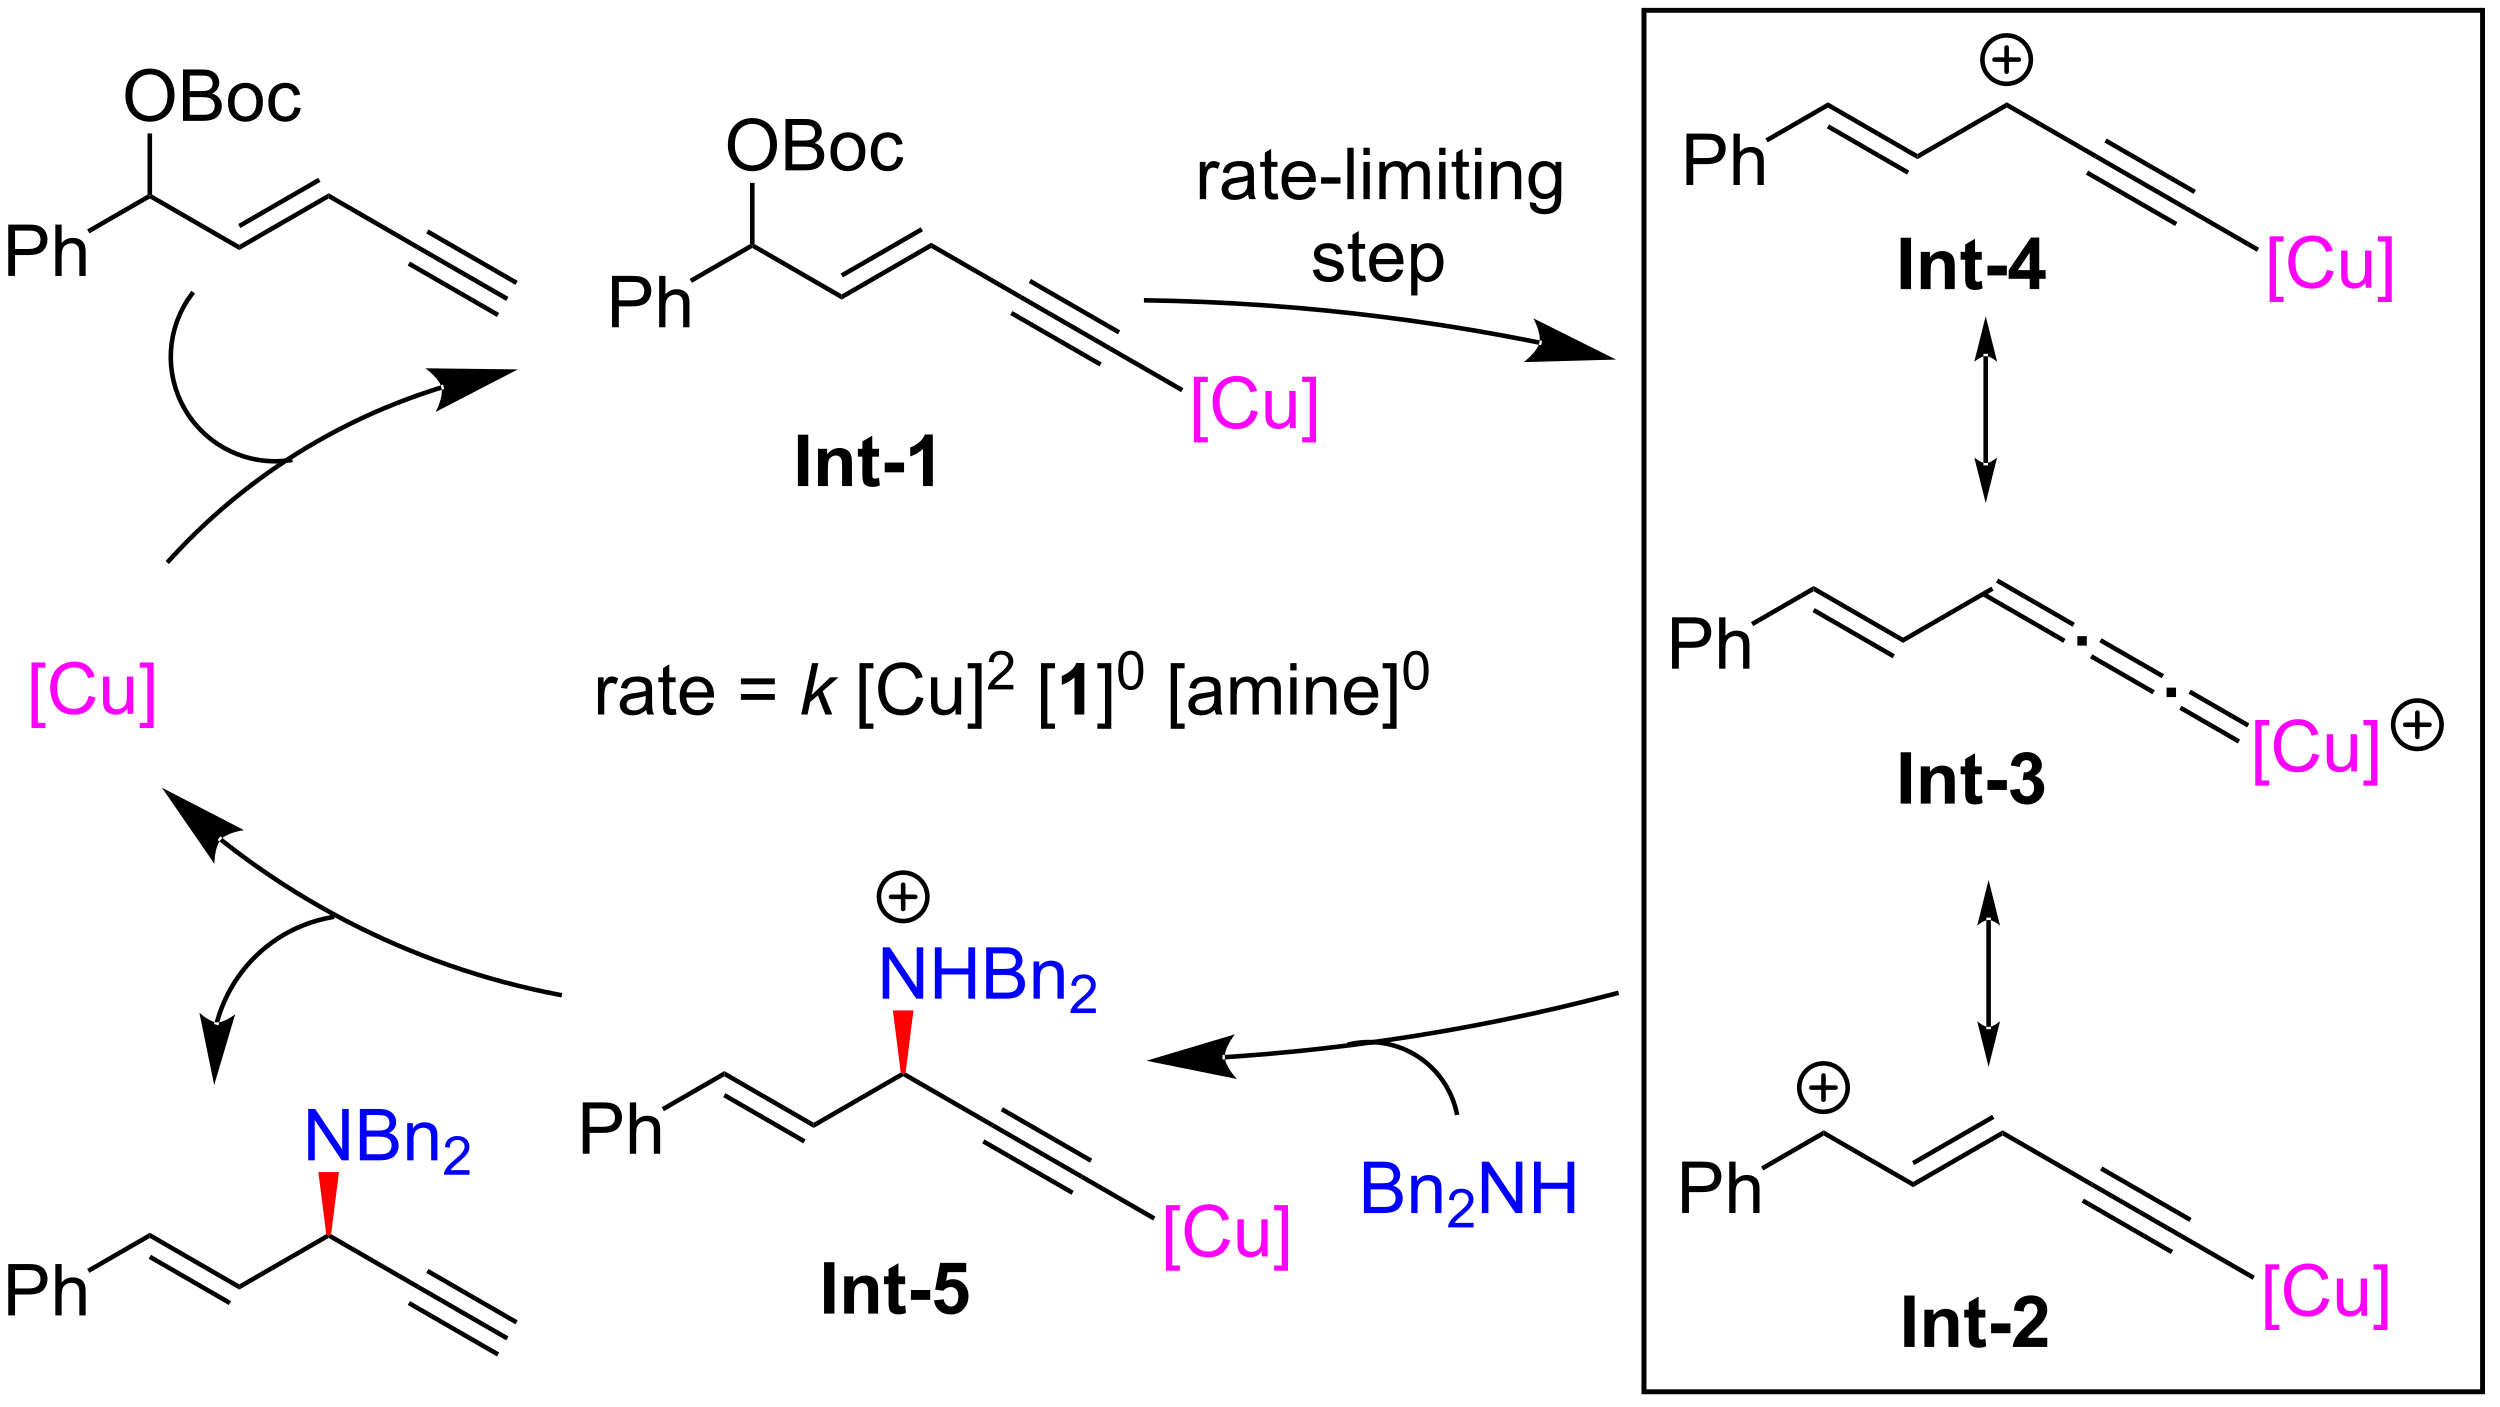
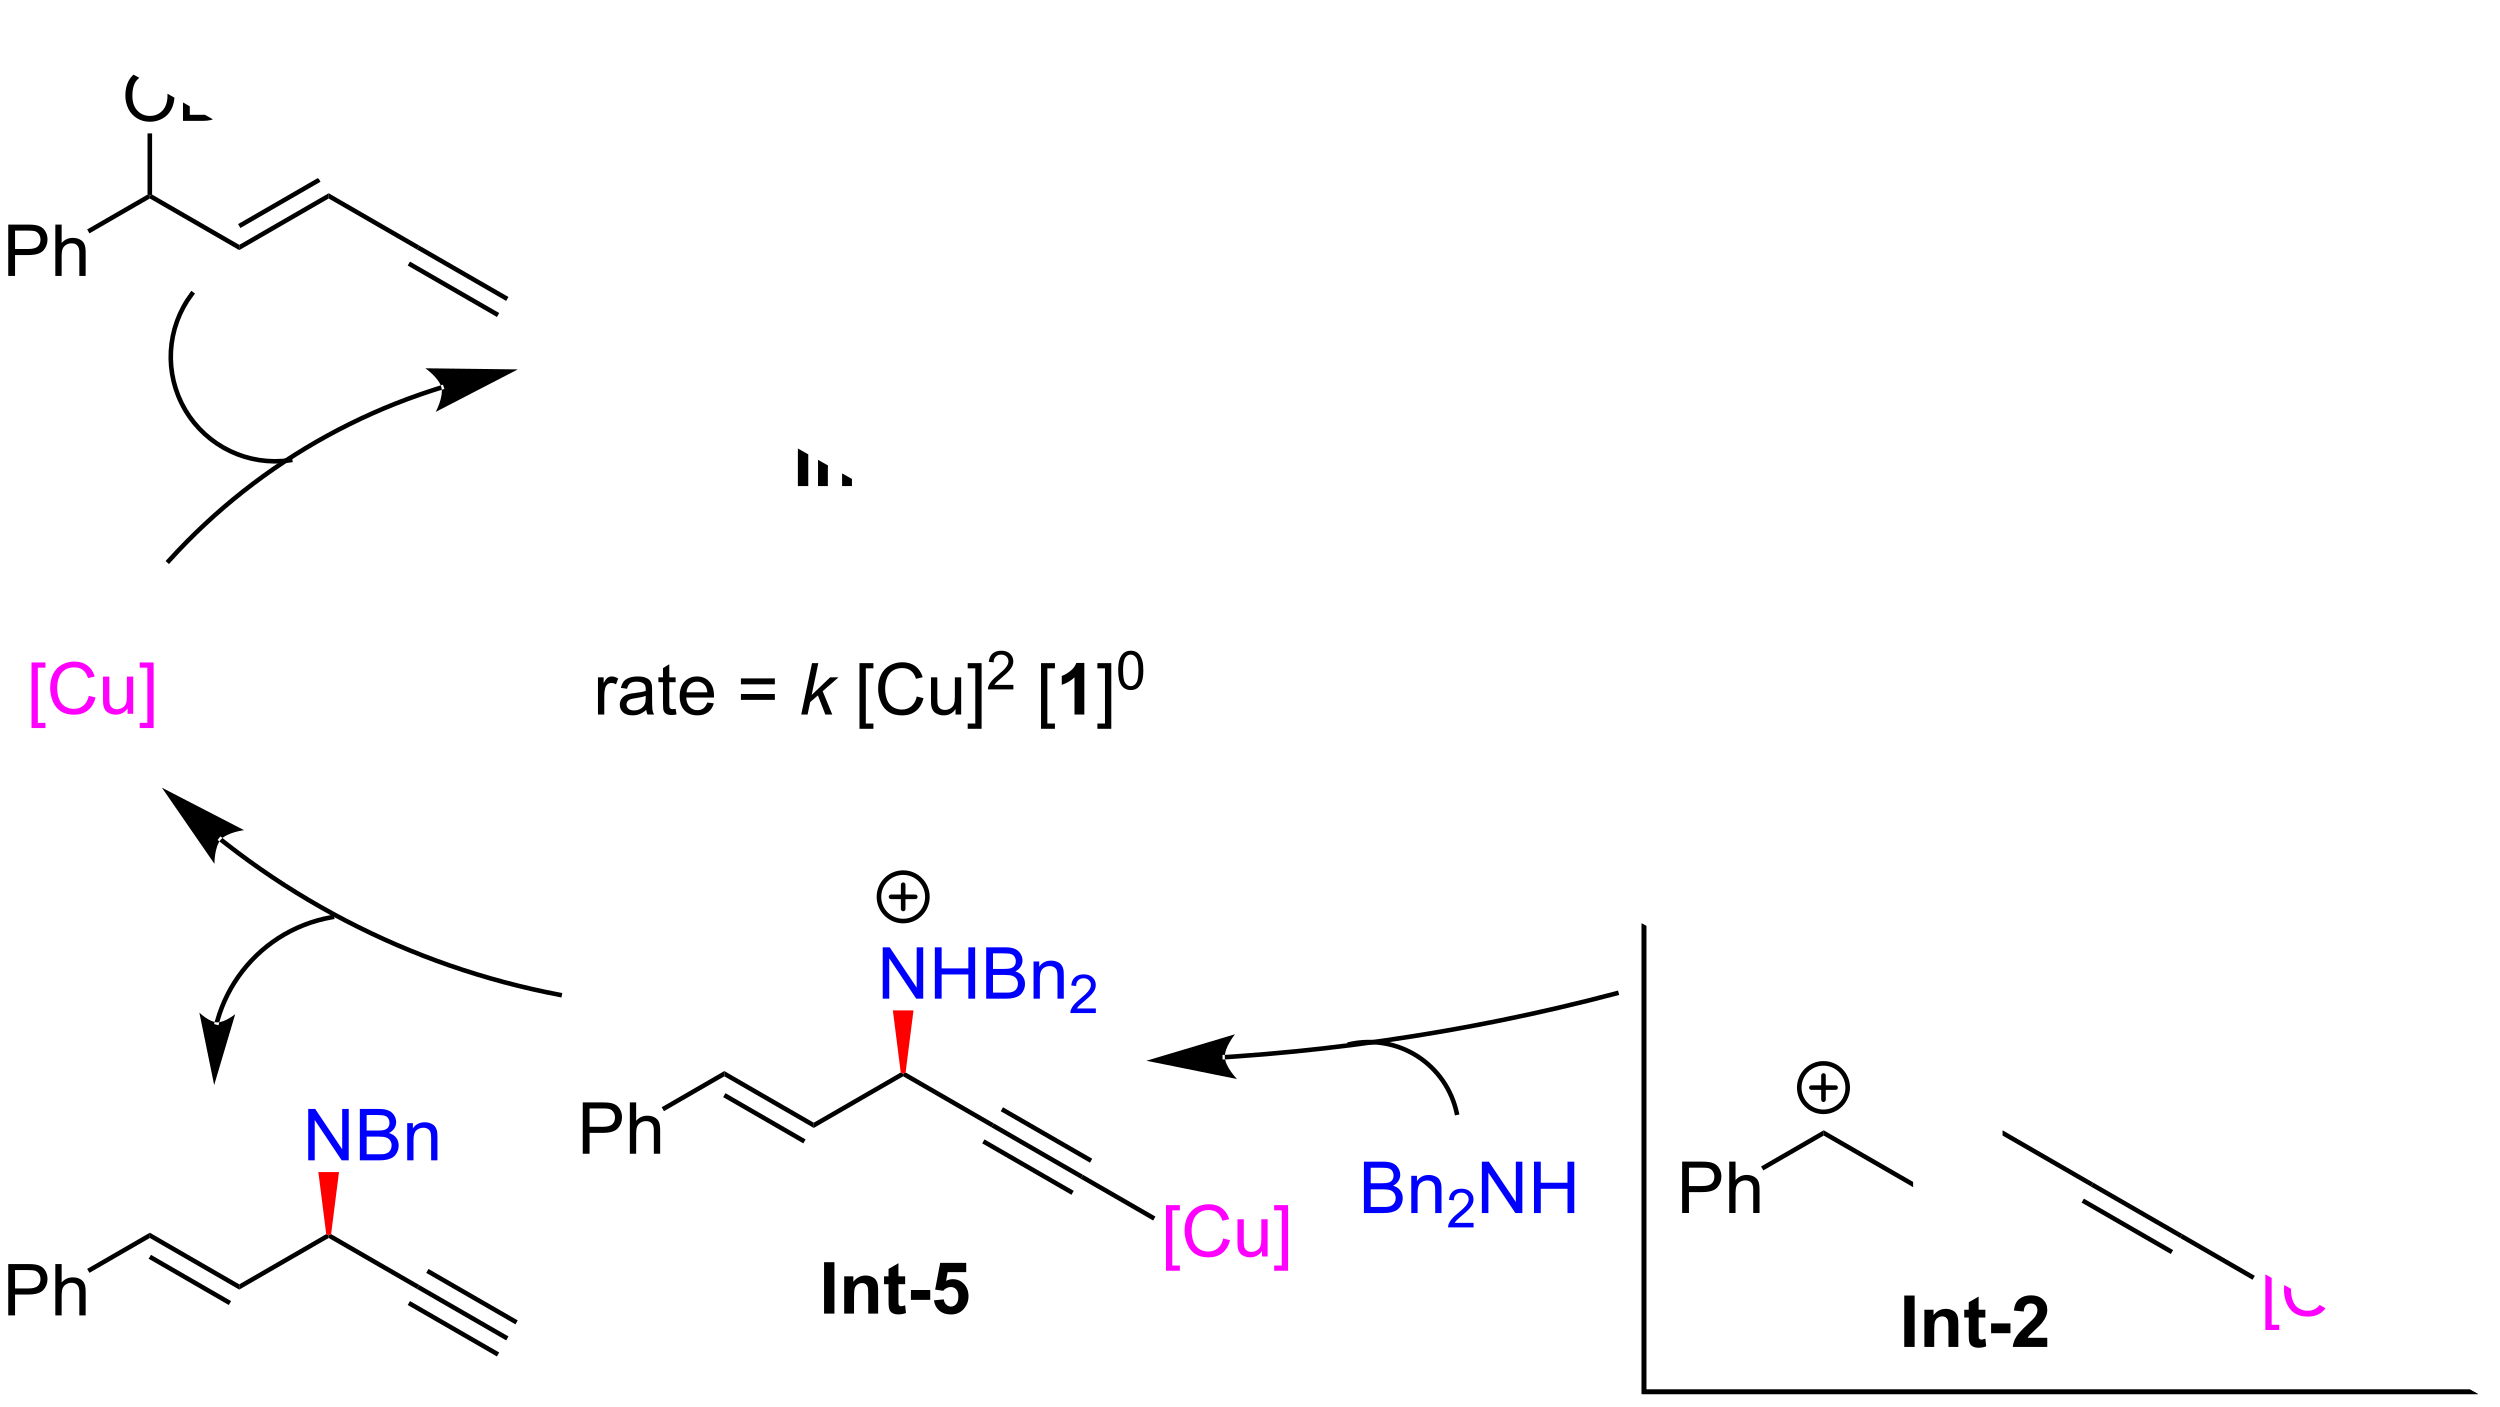
<svg xmlns="http://www.w3.org/2000/svg" stroke-dasharray="none" shape-rendering="auto" font-family="'Dialog'" text-rendering="auto" width="382" fill-opacity="1" color-interpolation="auto" color-rendering="auto" preserveAspectRatio="xMidYMid meet" font-size="12px" viewBox="0 0 382 215" fill="black" stroke="black" image-rendering="auto" stroke-miterlimit="10" stroke-linecap="square" stroke-linejoin="miter" font-style="normal" stroke-width="1" height="215" stroke-dashoffset="0" font-weight="normal" stroke-opacity="1">
  <defs id="genericDefs" />
  <g>
    <defs id="defs1">
      <clipPath clipPathUnits="userSpaceOnUse" id="clipPath1">
        <path d="M2.469 1.018 L288.389 1.018 L288.389 161.931 L2.469 161.931 L2.469 1.018 Z" />
      </clipPath>
      <clipPath clipPathUnits="userSpaceOnUse" id="clipPath2">
-         <path d="M154.485 259.32 L154.485 415.758 L432.455 415.758 L432.455 259.32 Z" />
+         <path d="M154.485 259.32 L154.485 415.758 L432.455 415.758 Z" />
      </clipPath>
    </defs>
    <g transform="scale(1.333,1.333) translate(-2.469,-1.018) matrix(1.029,0,0,1.029,-156.435,-265.718)">
      <path d="M222.605 295.677 L222.605 289.951 L224.766 289.951 Q225.337 289.951 225.636 290.005 Q226.058 290.076 226.342 290.274 Q226.628 290.469 226.803 290.826 Q226.977 291.18 226.977 291.607 Q226.977 292.336 226.511 292.844 Q226.047 293.349 224.831 293.349 L223.363 293.349 L223.363 295.677 L222.605 295.677 ZM223.363 292.672 L224.844 292.672 Q225.579 292.672 225.886 292.399 Q226.196 292.125 226.196 291.63 Q226.196 291.271 226.013 291.016 Q225.831 290.758 225.534 290.677 Q225.344 290.625 224.829 290.625 L223.363 290.625 L223.363 292.672 ZM227.852 295.677 L227.852 289.951 L228.555 289.951 L228.555 292.005 Q229.047 291.435 229.797 291.435 Q230.258 291.435 230.597 291.617 Q230.938 291.797 231.084 292.117 Q231.23 292.438 231.23 293.047 L231.23 295.677 L230.527 295.677 L230.527 293.047 Q230.527 292.521 230.297 292.281 Q230.071 292.039 229.652 292.039 Q229.339 292.039 229.063 292.203 Q228.79 292.365 228.672 292.643 Q228.555 292.919 228.555 293.406 L228.555 295.677 L227.852 295.677 Z" stroke="none" clip-path="url(#clipPath2)" />
    </g>
    <g transform="matrix(1.371,0,0,1.371,-211.871,-355.649)">
      <path d="M231.655 290.931 L231.399 290.489 L238.126 286.606 L238.382 286.753 L238.382 287.048 Z" stroke="none" clip-path="url(#clipPath2)" />
    </g>
    <g transform="matrix(1.371,0,0,1.371,-211.871,-355.649)">
      <path d="M235.658 275.605 Q235.658 274.178 236.424 273.373 Q237.19 272.566 238.4 272.566 Q239.192 272.566 239.828 272.946 Q240.466 273.324 240.799 274.001 Q241.135 274.678 241.135 275.537 Q241.135 276.41 240.783 277.097 Q240.432 277.785 239.786 278.139 Q239.143 278.493 238.395 278.493 Q237.588 278.493 236.95 278.103 Q236.315 277.709 235.986 277.035 Q235.658 276.358 235.658 275.605 ZM236.44 275.615 Q236.44 276.652 236.994 277.248 Q237.552 277.842 238.393 277.842 Q239.247 277.842 239.799 277.24 Q240.354 276.639 240.354 275.535 Q240.354 274.834 240.117 274.313 Q239.88 273.793 239.424 273.506 Q238.971 273.217 238.403 273.217 Q237.598 273.217 237.018 273.772 Q236.44 274.324 236.44 275.615 ZM242.079 278.394 L242.079 272.668 L244.227 272.668 Q244.884 272.668 245.279 272.842 Q245.678 273.014 245.902 273.376 Q246.126 273.738 246.126 274.131 Q246.126 274.498 245.925 274.824 Q245.727 275.147 245.326 275.347 Q245.845 275.498 246.123 275.865 Q246.404 276.233 246.404 276.733 Q246.404 277.136 246.232 277.483 Q246.063 277.827 245.813 278.014 Q245.563 278.202 245.186 278.298 Q244.811 278.394 244.264 278.394 L242.079 278.394 ZM242.837 275.074 L244.076 275.074 Q244.579 275.074 244.798 275.006 Q245.087 274.92 245.232 274.722 Q245.381 274.522 245.381 274.222 Q245.381 273.936 245.243 273.72 Q245.107 273.504 244.852 273.423 Q244.6 273.342 243.982 273.342 L242.837 273.342 L242.837 275.074 ZM242.837 277.717 L244.264 277.717 Q244.631 277.717 244.779 277.691 Q245.04 277.644 245.214 277.535 Q245.391 277.425 245.503 277.217 Q245.618 277.006 245.618 276.733 Q245.618 276.412 245.454 276.178 Q245.29 275.941 244.998 275.845 Q244.709 275.748 244.162 275.748 L242.837 275.748 L242.837 277.717 ZM247.095 276.319 Q247.095 275.168 247.735 274.613 Q248.272 274.152 249.04 274.152 Q249.897 274.152 250.438 274.712 Q250.982 275.272 250.982 276.261 Q250.982 277.061 250.74 277.522 Q250.501 277.98 250.042 278.235 Q249.584 278.488 249.04 278.488 Q248.17 278.488 247.631 277.931 Q247.095 277.371 247.095 276.319 ZM247.819 276.319 Q247.819 277.115 248.165 277.514 Q248.514 277.91 249.04 277.91 Q249.563 277.91 249.91 277.511 Q250.259 277.113 250.259 276.295 Q250.259 275.527 249.91 275.131 Q249.561 274.733 249.04 274.733 Q248.514 274.733 248.165 275.129 Q247.819 275.522 247.819 276.319 ZM254.512 276.873 L255.205 276.964 Q255.091 277.678 254.625 278.084 Q254.158 278.488 253.479 278.488 Q252.627 278.488 252.109 277.931 Q251.591 277.373 251.591 276.334 Q251.591 275.662 251.812 275.16 Q252.036 274.655 252.492 274.405 Q252.947 274.152 253.481 274.152 Q254.158 274.152 254.588 274.493 Q255.018 274.834 255.137 275.464 L254.455 275.569 Q254.356 275.152 254.109 274.941 Q253.861 274.73 253.51 274.73 Q252.979 274.73 252.645 275.11 Q252.315 275.49 252.315 276.316 Q252.315 277.152 252.635 277.532 Q252.955 277.91 253.471 277.91 Q253.885 277.91 254.161 277.657 Q254.44 277.402 254.512 276.873 Z" stroke="none" clip-path="url(#clipPath2)" />
    </g>
    <g transform="matrix(1.371,0,0,1.371,-211.871,-355.649)">
-       <path d="M238.637 286.606 L238.382 286.753 L238.126 286.606 L238.126 279.79 L238.637 279.79 Z" stroke="none" clip-path="url(#clipPath2)" />
-     </g>
+       </g>
    <g transform="matrix(1.371,0,0,1.371,-211.871,-355.649)">
      <path d="M238.382 287.048 L238.382 286.753 L238.637 286.606 L248.348 292.213 L248.348 292.802 Z" stroke="none" clip-path="url(#clipPath2)" />
    </g>
    <g transform="matrix(1.371,0,0,1.371,-211.871,-355.649)">
      <path d="M248.348 292.802 L248.348 292.213 L258.315 286.458 L258.315 287.048 ZM248.476 290.336 L257.407 285.18 L257.152 284.738 L248.221 289.894 Z" stroke="none" clip-path="url(#clipPath2)" />
    </g>
    <g transform="matrix(1.371,0,0,1.371,-211.871,-355.649)">
      <path d="M258.315 287.048 L258.315 286.458 L268.422 292.293 L268.142 292.721 Z" stroke="none" clip-path="url(#clipPath2)" />
    </g>
    <g transform="matrix(1.371,0,0,1.371,-211.871,-355.649)">
      <path d="M268.142 292.721 L268.422 292.293 L278.354 298.02 L278.099 298.462 ZM269.187 290.938 L279.132 296.672 L279.386 296.23 L269.442 290.496 ZM267.122 294.518 L277.067 300.252 L277.322 299.81 L267.377 294.076 Z" stroke="none" clip-path="url(#clipPath2)" />
    </g>
    <g fill="fuchsia" transform="matrix(1.371,0,0,1.371,-211.871,-355.649)" stroke="fuchsia">
      <path d="M287.604 308.717 L287.604 301.399 L289.154 301.399 L289.154 301.98 L288.308 301.98 L288.308 308.134 L289.154 308.134 L289.154 308.717 L287.604 308.717 ZM293.986 305.118 L294.744 305.308 Q294.507 306.243 293.887 306.735 Q293.267 307.225 292.374 307.225 Q291.447 307.225 290.866 306.847 Q290.288 306.469 289.983 305.756 Q289.681 305.04 289.681 304.219 Q289.681 303.324 290.022 302.66 Q290.366 301.993 290.996 301.647 Q291.627 301.3 292.384 301.3 Q293.244 301.3 293.83 301.738 Q294.416 302.175 294.647 302.969 L293.9 303.144 Q293.702 302.519 293.322 302.235 Q292.944 301.949 292.369 301.949 Q291.71 301.949 291.265 302.266 Q290.822 302.582 290.642 303.115 Q290.463 303.649 290.463 304.214 Q290.463 304.946 290.676 305.49 Q290.89 306.035 291.338 306.305 Q291.788 306.574 292.312 306.574 Q292.947 306.574 293.387 306.207 Q293.83 305.839 293.986 305.118 ZM298.308 307.126 L298.308 306.516 Q297.823 307.219 296.99 307.219 Q296.623 307.219 296.305 307.079 Q295.987 306.938 295.831 306.725 Q295.677 306.511 295.615 306.204 Q295.573 305.996 295.573 305.548 L295.573 302.977 L296.276 302.977 L296.276 305.277 Q296.276 305.829 296.318 306.019 Q296.386 306.298 296.599 306.457 Q296.815 306.613 297.13 306.613 Q297.448 306.613 297.724 306.451 Q298.003 306.29 298.118 306.011 Q298.232 305.73 298.232 305.199 L298.232 302.977 L298.935 302.977 L298.935 307.126 L298.308 307.126 ZM301.213 308.717 L299.663 308.717 L299.663 308.134 L300.509 308.134 L300.509 301.98 L299.663 301.98 L299.663 301.399 L301.213 301.399 L301.213 308.717 Z" stroke="none" clip-path="url(#clipPath2)" />
    </g>
    <g transform="matrix(1.371,0,0,1.371,-211.871,-355.649)">
      <path d="M278.099 298.462 L278.354 298.02 L286.431 302.677 L286.176 303.119 Z" stroke="none" clip-path="url(#clipPath2)" />
    </g>
    <g stroke-width="0.51" transform="matrix(1.371,0,0,1.371,-211.871,-355.649)">
      <path fill="none" d="M337.762 260.548 L431.228 260.548 L431.228 414.531 L337.762 414.531 Z" clip-path="url(#clipPath2)" />
    </g>
    <g stroke-width="0.51" transform="matrix(1.371,0,0,1.371,-211.871,-355.649)">
      <path fill="none" d="M337.762 260.548 L431.228 260.548 L431.228 414.531 L337.762 414.531 Z" clip-path="url(#clipPath2)" />
    </g>
    <g transform="matrix(1.371,0,0,1.371,-211.871,-355.649)">
      <path d="M342.493 280.028 L342.493 274.302 L344.655 274.302 Q345.225 274.302 345.524 274.356 Q345.946 274.427 346.23 274.625 Q346.517 274.82 346.691 275.177 Q346.866 275.531 346.866 275.958 Q346.866 276.687 346.399 277.195 Q345.936 277.7 344.72 277.7 L343.251 277.7 L343.251 280.028 L342.493 280.028 ZM343.251 277.023 L344.733 277.023 Q345.467 277.023 345.774 276.75 Q346.084 276.476 346.084 275.981 Q346.084 275.622 345.902 275.367 Q345.72 275.109 345.423 275.028 Q345.233 274.976 344.717 274.976 L343.251 274.976 L343.251 277.023 ZM347.741 280.028 L347.741 274.302 L348.444 274.302 L348.444 276.356 Q348.936 275.786 349.686 275.786 Q350.147 275.786 350.486 275.968 Q350.827 276.148 350.972 276.468 Q351.118 276.789 351.118 277.398 L351.118 280.028 L350.415 280.028 L350.415 277.398 Q350.415 276.872 350.186 276.632 Q349.959 276.39 349.54 276.39 Q349.228 276.39 348.952 276.554 Q348.678 276.716 348.561 276.994 Q348.444 277.271 348.444 277.757 L348.444 280.028 L347.741 280.028 Z" stroke="none" clip-path="url(#clipPath2)" />
    </g>
    <g transform="matrix(1.371,0,0,1.371,-211.871,-355.649)">
      <path d="M351.543 275.282 L351.288 274.84 L358.27 270.809 L358.27 271.399 Z" stroke="none" clip-path="url(#clipPath2)" />
    </g>
    <g transform="matrix(1.371,0,0,1.371,-211.871,-355.649)">
      <path d="M358.27 271.399 L358.27 270.809 L368.237 276.564 L368.237 277.153 ZM358.143 273.717 L367.074 278.873 L367.329 278.431 L358.398 273.275 Z" stroke="none" clip-path="url(#clipPath2)" />
    </g>
    <g transform="matrix(1.371,0,0,1.371,-211.871,-355.649)">
      <path d="M368.237 277.153 L368.237 276.564 L378.204 270.809 L378.204 271.399 Z" stroke="none" clip-path="url(#clipPath2)" />
    </g>
    <g transform="matrix(1.371,0,0,1.371,-211.871,-355.649)">
      <path d="M378.204 271.399 L378.204 270.809 L388.311 276.645 L388.03 277.072 Z" stroke="none" clip-path="url(#clipPath2)" />
    </g>
    <g transform="matrix(1.371,0,0,1.371,-211.871,-355.649)">
      <path d="M388.03 277.072 L388.311 276.645 L398.243 282.372 L397.988 282.813 ZM389.076 275.289 L399.02 281.023 L399.275 280.581 L389.331 274.847 ZM387.011 278.869 L396.956 284.604 L397.211 284.162 L387.266 278.427 Z" stroke="none" clip-path="url(#clipPath2)" />
    </g>
    <g fill="fuchsia" transform="matrix(1.371,0,0,1.371,-211.871,-355.649)" stroke="fuchsia">
      <path d="M407.493 293.068 L407.493 285.75 L409.043 285.75 L409.043 286.331 L408.196 286.331 L408.196 292.485 L409.043 292.485 L409.043 293.068 L407.493 293.068 ZM413.875 289.469 L414.632 289.659 Q414.395 290.594 413.776 291.086 Q413.156 291.576 412.263 291.576 Q411.336 291.576 410.755 291.198 Q410.177 290.821 409.872 290.107 Q409.57 289.391 409.57 288.571 Q409.57 287.675 409.911 287.011 Q410.255 286.344 410.885 285.998 Q411.515 285.651 412.273 285.651 Q413.132 285.651 413.718 286.089 Q414.304 286.526 414.536 287.321 L413.789 287.495 Q413.591 286.87 413.211 286.586 Q412.833 286.3 412.257 286.3 Q411.599 286.3 411.153 286.617 Q410.711 286.933 410.531 287.466 Q410.351 288 410.351 288.565 Q410.351 289.297 410.565 289.841 Q410.778 290.386 411.226 290.656 Q411.677 290.925 412.2 290.925 Q412.836 290.925 413.276 290.558 Q413.718 290.19 413.875 289.469 ZM418.196 291.477 L418.196 290.867 Q417.712 291.571 416.878 291.571 Q416.511 291.571 416.194 291.43 Q415.876 291.289 415.72 291.076 Q415.566 290.862 415.503 290.555 Q415.462 290.347 415.462 289.899 L415.462 287.328 L416.165 287.328 L416.165 289.628 Q416.165 290.18 416.207 290.37 Q416.274 290.649 416.488 290.808 Q416.704 290.964 417.019 290.964 Q417.337 290.964 417.613 290.802 Q417.892 290.641 418.006 290.362 Q418.121 290.081 418.121 289.55 L418.121 287.328 L418.824 287.328 L418.824 291.477 L418.196 291.477 ZM421.101 293.068 L419.552 293.068 L419.552 292.485 L420.398 292.485 L420.398 286.331 L419.552 286.331 L419.552 285.75 L421.101 285.75 L421.101 293.068 Z" stroke="none" clip-path="url(#clipPath2)" />
    </g>
    <g transform="matrix(1.371,0,0,1.371,-211.871,-355.649)">
      <path d="M397.988 282.813 L398.243 282.372 L406.319 287.028 L406.064 287.471 Z" stroke="none" clip-path="url(#clipPath2)" />
    </g>
    <g transform="matrix(1.371,0,0,1.371,-211.871,-355.649)">
      <path d="M375.592 311.02 L375.592 311.02 L375.592 299.097 L375.592 298.842 L376.103 298.842 L376.103 299.097 L376.103 311.02 L376.103 311.275 L375.592 311.275 ZM375.847 315.484 L377.123 310.382 C377.123 310.382 376.405 311.02 375.847 311.02 C375.289 311.02 374.572 310.382 374.572 310.382 ZM375.847 294.632 L374.572 299.735 C374.572 299.735 375.289 299.097 375.847 299.097 C376.405 299.097 377.123 299.735 377.123 299.735 Z" stroke="none" clip-path="url(#clipPath2)" />
    </g>
    <g transform="matrix(1.371,0,0,1.371,-211.871,-355.649)">
      <path d="M340.889 333.934 L340.889 328.208 L343.051 328.208 Q343.621 328.208 343.921 328.262 Q344.342 328.333 344.626 328.531 Q344.913 328.726 345.087 329.083 Q345.262 329.437 345.262 329.864 Q345.262 330.593 344.796 331.101 Q344.332 331.606 343.116 331.606 L341.647 331.606 L341.647 333.934 L340.889 333.934 ZM341.647 330.929 L343.129 330.929 Q343.863 330.929 344.171 330.656 Q344.48 330.382 344.48 329.887 Q344.48 329.528 344.298 329.273 Q344.116 329.015 343.819 328.934 Q343.629 328.882 343.113 328.882 L341.647 328.882 L341.647 330.929 ZM346.137 333.934 L346.137 328.208 L346.84 328.208 L346.84 330.262 Q347.332 329.692 348.082 329.692 Q348.543 329.692 348.882 329.874 Q349.223 330.054 349.368 330.374 Q349.514 330.695 349.514 331.304 L349.514 333.934 L348.811 333.934 L348.811 331.304 Q348.811 330.778 348.582 330.538 Q348.355 330.296 347.936 330.296 Q347.624 330.296 347.348 330.46 Q347.074 330.622 346.957 330.9 Q346.84 331.176 346.84 331.663 L346.84 333.934 L346.137 333.934 Z" stroke="none" clip-path="url(#clipPath2)" />
    </g>
    <g transform="matrix(1.371,0,0,1.371,-211.871,-355.649)">
      <path d="M349.939 329.188 L349.684 328.746 L356.666 324.715 L356.666 325.304 Z" stroke="none" clip-path="url(#clipPath2)" />
    </g>
    <g transform="matrix(1.371,0,0,1.371,-211.871,-355.649)">
      <path d="M356.666 325.304 L356.666 324.715 L366.633 330.469 L366.633 331.059 ZM356.539 327.623 L365.47 332.779 L365.725 332.337 L356.794 327.181 Z" stroke="none" clip-path="url(#clipPath2)" />
    </g>
    <g transform="matrix(1.371,0,0,1.371,-211.871,-355.649)">
      <path d="M366.633 331.059 L366.633 330.469 L376.472 324.789 L376.727 325.231 Z" stroke="none" clip-path="url(#clipPath2)" />
    </g>
    <g transform="matrix(1.371,0,0,1.371,-211.871,-355.649)">
      <path d="M386.062 331.364 L386.062 330.311 L387.114 330.311 L387.114 331.364 L386.062 331.364 Z" stroke="none" clip-path="url(#clipPath2)" />
    </g>
    <g transform="matrix(1.371,0,0,1.371,-211.871,-355.649)">
      <path d="M375.436 325.829 L384.491 331.056 L384.746 330.614 L375.692 325.387 ZM376.99 324.334 L385.526 329.262 L385.782 328.82 L377.245 323.892 Z" stroke="none" clip-path="url(#clipPath2)" />
    </g>
    <g transform="matrix(1.371,0,0,1.371,-211.871,-355.649)">
      <path d="M396.006 337.098 L396.006 336.046 L397.059 336.046 L397.059 337.098 L396.006 337.098 Z" stroke="none" clip-path="url(#clipPath2)" />
    </g>
    <g transform="matrix(1.371,0,0,1.371,-211.871,-355.649)">
      <path d="M387.474 332.774 L394.437 336.789 L394.692 336.347 L387.729 332.332 ZM388.506 330.984 L395.469 334.999 L395.724 334.557 L388.761 330.542 Z" stroke="none" clip-path="url(#clipPath2)" />
    </g>
    <g fill="fuchsia" transform="matrix(1.371,0,0,1.371,-211.871,-355.649)" stroke="fuchsia">
      <path d="M405.889 346.974 L405.889 339.656 L407.438 339.656 L407.438 340.237 L406.592 340.237 L406.592 346.39 L407.438 346.39 L407.438 346.974 L405.889 346.974 ZM412.271 343.375 L413.028 343.565 Q412.791 344.5 412.172 344.992 Q411.552 345.482 410.659 345.482 Q409.731 345.482 409.151 345.104 Q408.573 344.726 408.268 344.013 Q407.966 343.297 407.966 342.476 Q407.966 341.581 408.307 340.916 Q408.651 340.25 409.281 339.904 Q409.911 339.557 410.669 339.557 Q411.528 339.557 412.114 339.995 Q412.7 340.432 412.932 341.226 L412.185 341.401 Q411.987 340.776 411.606 340.492 Q411.229 340.206 410.653 340.206 Q409.995 340.206 409.549 340.523 Q409.106 340.838 408.927 341.372 Q408.747 341.906 408.747 342.471 Q408.747 343.203 408.961 343.747 Q409.174 344.291 409.622 344.562 Q410.073 344.831 410.596 344.831 Q411.231 344.831 411.672 344.463 Q412.114 344.096 412.271 343.375 ZM416.592 345.383 L416.592 344.773 Q416.108 345.476 415.274 345.476 Q414.907 345.476 414.59 345.336 Q414.272 345.195 414.116 344.982 Q413.962 344.768 413.899 344.461 Q413.858 344.252 413.858 343.805 L413.858 341.234 L414.561 341.234 L414.561 343.534 Q414.561 344.086 414.603 344.276 Q414.67 344.555 414.884 344.713 Q415.1 344.87 415.415 344.87 Q415.733 344.87 416.009 344.708 Q416.288 344.547 416.402 344.268 Q416.517 343.987 416.517 343.456 L416.517 341.234 L417.22 341.234 L417.22 345.383 L416.592 345.383 ZM419.497 346.974 L417.948 346.974 L417.948 346.39 L418.794 346.39 L418.794 340.237 L417.948 340.237 L417.948 339.656 L419.497 339.656 L419.497 346.974 Z" stroke="none" clip-path="url(#clipPath2)" />
    </g>
    <g transform="matrix(1.371,0,0,1.371,-211.871,-355.649)">
      <path d="M397.419 338.509 L403.944 342.271 L404.199 341.829 L397.674 338.067 ZM398.451 336.719 L404.976 340.481 L405.231 340.039 L398.706 336.277 Z" stroke="none" clip-path="url(#clipPath2)" />
    </g>
    <g transform="matrix(1.371,0,0,1.371,-211.871,-355.649)">
      <path d="M342.015 394.599 L342.015 388.873 L344.177 388.873 Q344.747 388.873 345.047 388.928 Q345.469 388.998 345.752 389.196 Q346.039 389.391 346.213 389.748 Q346.388 390.102 346.388 390.529 Q346.388 391.258 345.922 391.766 Q345.458 392.271 344.242 392.271 L342.773 392.271 L342.773 394.599 L342.015 394.599 ZM342.773 391.594 L344.255 391.594 Q344.989 391.594 345.297 391.321 Q345.606 391.047 345.606 390.553 Q345.606 390.193 345.424 389.938 Q345.242 389.68 344.945 389.599 Q344.755 389.547 344.239 389.547 L342.773 389.547 L342.773 391.594 ZM347.263 394.599 L347.263 388.873 L347.966 388.873 L347.966 390.928 Q348.458 390.357 349.208 390.357 Q349.669 390.357 350.008 390.54 Q350.349 390.719 350.495 391.04 Q350.64 391.36 350.64 391.969 L350.64 394.599 L349.937 394.599 L349.937 391.969 Q349.937 391.443 349.708 391.204 Q349.481 390.962 349.062 390.962 Q348.75 390.962 348.474 391.125 Q348.2 391.287 348.083 391.566 Q347.966 391.842 347.966 392.329 L347.966 394.599 L347.263 394.599 Z" stroke="none" clip-path="url(#clipPath2)" />
    </g>
    <g transform="matrix(1.371,0,0,1.371,-211.871,-355.649)">
      <path d="M351.065 389.853 L350.81 389.412 L357.792 385.38 L357.792 385.97 Z" stroke="none" clip-path="url(#clipPath2)" />
    </g>
    <g transform="matrix(1.371,0,0,1.371,-211.871,-355.649)">
      <path d="M357.792 385.97 L357.792 385.38 L367.759 391.135 L367.759 391.724 Z" stroke="none" clip-path="url(#clipPath2)" />
    </g>
    <g transform="matrix(1.371,0,0,1.371,-211.871,-355.649)">
-       <path d="M367.759 391.724 L367.759 391.135 L377.726 385.38 L377.726 385.97 ZM367.887 389.258 L376.818 384.102 L376.563 383.66 L367.632 388.816 Z" stroke="none" clip-path="url(#clipPath2)" />
-     </g>
+       </g>
    <g transform="matrix(1.371,0,0,1.371,-211.871,-355.649)">
      <path d="M377.726 385.97 L377.726 385.38 L387.833 391.216 L387.552 391.643 Z" stroke="none" clip-path="url(#clipPath2)" />
    </g>
    <g transform="matrix(1.371,0,0,1.371,-211.871,-355.649)">
      <path d="M387.552 391.643 L387.833 391.216 L397.765 396.943 L397.51 397.385 ZM388.598 389.861 L398.542 395.595 L398.797 395.153 L388.853 389.419 ZM386.533 393.44 L396.478 399.175 L396.733 398.733 L386.788 392.998 Z" stroke="none" clip-path="url(#clipPath2)" />
    </g>
    <g fill="fuchsia" transform="matrix(1.371,0,0,1.371,-211.871,-355.649)" stroke="fuchsia">
      <path d="M407.015 407.639 L407.015 400.321 L408.565 400.321 L408.565 400.902 L407.718 400.902 L407.718 407.056 L408.565 407.056 L408.565 407.639 L407.015 407.639 ZM413.397 404.04 L414.154 404.23 Q413.918 405.165 413.298 405.657 Q412.678 406.147 411.785 406.147 Q410.858 406.147 410.277 405.769 Q409.699 405.392 409.394 404.678 Q409.092 403.962 409.092 403.142 Q409.092 402.246 409.433 401.582 Q409.777 400.915 410.407 400.569 Q411.037 400.223 411.795 400.223 Q412.654 400.223 413.24 400.66 Q413.826 401.098 414.058 401.892 L413.311 402.066 Q413.113 401.441 412.733 401.157 Q412.355 400.871 411.779 400.871 Q411.121 400.871 410.675 401.189 Q410.233 401.504 410.053 402.038 Q409.873 402.571 409.873 403.137 Q409.873 403.868 410.087 404.413 Q410.3 404.957 410.748 405.228 Q411.199 405.496 411.722 405.496 Q412.358 405.496 412.798 405.129 Q413.24 404.762 413.397 404.04 ZM417.718 406.048 L417.718 405.439 Q417.234 406.142 416.401 406.142 Q416.033 406.142 415.716 406.001 Q415.398 405.861 415.242 405.647 Q415.088 405.433 415.026 405.126 Q414.984 404.918 414.984 404.47 L414.984 401.9 L415.687 401.9 L415.687 404.199 Q415.687 404.751 415.729 404.941 Q415.796 405.22 416.01 405.379 Q416.226 405.535 416.541 405.535 Q416.859 405.535 417.135 405.373 Q417.414 405.212 417.528 404.933 Q417.643 404.652 417.643 404.121 L417.643 401.9 L418.346 401.9 L418.346 406.048 L417.718 406.048 ZM420.623 407.639 L419.074 407.639 L419.074 407.056 L419.92 407.056 L419.92 400.902 L419.074 400.902 L419.074 400.321 L420.623 400.321 L420.623 407.639 Z" stroke="none" clip-path="url(#clipPath2)" />
    </g>
    <g transform="matrix(1.371,0,0,1.371,-211.871,-355.649)">
      <path d="M397.51 397.385 L397.765 396.943 L405.841 401.6 L405.586 402.042 Z" stroke="none" clip-path="url(#clipPath2)" />
    </g>
    <g transform="matrix(1.371,0,0,1.371,-211.871,-355.649)">
      <path d="M375.916 373.862 L375.916 373.862 L375.916 361.939 L375.916 361.684 L376.427 361.684 L376.427 361.939 L376.427 373.862 L376.427 374.117 L375.916 374.117 ZM376.171 378.327 L377.447 373.224 C377.447 373.224 376.73 373.862 376.171 373.862 C375.613 373.862 374.896 373.224 374.896 373.224 ZM376.171 357.475 L374.896 362.577 C374.896 362.577 375.613 361.939 376.171 361.939 C376.73 361.939 377.447 362.577 377.447 362.577 Z" stroke="none" clip-path="url(#clipPath2)" />
    </g>
    <g transform="matrix(1.371,0,0,1.371,-211.871,-355.649)">
      <path d="M219.487 387.997 L219.487 382.271 L221.648 382.271 Q222.219 382.271 222.518 382.325 Q222.94 382.396 223.224 382.594 Q223.51 382.789 223.685 383.146 Q223.859 383.5 223.859 383.927 Q223.859 384.656 223.393 385.164 Q222.93 385.669 221.714 385.669 L220.245 385.669 L220.245 387.997 L219.487 387.997 ZM220.245 384.992 L221.726 384.992 Q222.461 384.992 222.768 384.719 Q223.078 384.445 223.078 383.95 Q223.078 383.591 222.896 383.336 Q222.714 383.078 222.417 382.997 Q222.226 382.945 221.711 382.945 L220.245 382.945 L220.245 384.992 ZM224.734 387.997 L224.734 382.271 L225.437 382.271 L225.437 384.325 Q225.93 383.755 226.68 383.755 Q227.141 383.755 227.479 383.937 Q227.82 384.117 227.966 384.437 Q228.112 384.758 228.112 385.367 L228.112 387.997 L227.409 387.997 L227.409 385.367 Q227.409 384.841 227.18 384.601 Q226.953 384.359 226.534 384.359 Q226.221 384.359 225.945 384.523 Q225.672 384.685 225.555 384.963 Q225.437 385.239 225.437 385.726 L225.437 387.997 L224.734 387.997 Z" stroke="none" clip-path="url(#clipPath2)" />
    </g>
    <g transform="matrix(1.371,0,0,1.371,-211.871,-355.649)">
      <path d="M228.537 383.251 L228.282 382.809 L235.264 378.778 L235.264 379.367 Z" stroke="none" clip-path="url(#clipPath2)" />
    </g>
    <g transform="matrix(1.371,0,0,1.371,-211.871,-355.649)">
      <path d="M235.264 379.367 L235.264 378.778 L245.231 384.533 L245.231 385.122 ZM235.136 381.686 L244.067 386.842 L244.322 386.4 L235.391 381.244 Z" stroke="none" clip-path="url(#clipPath2)" />
    </g>
    <g transform="matrix(1.371,0,0,1.371,-211.871,-355.649)">
      <path d="M245.231 385.122 L245.231 384.533 L254.925 378.936 L255.197 379.073 L255.197 379.367 Z" stroke="none" clip-path="url(#clipPath2)" />
    </g>
    <g transform="matrix(1.371,0,0,1.371,-211.871,-355.649)">
      <path d="M255.197 379.367 L255.197 379.073 L255.47 378.936 L265.305 384.613 L265.024 385.041 Z" stroke="none" clip-path="url(#clipPath2)" />
    </g>
    <g transform="matrix(1.371,0,0,1.371,-211.871,-355.649)">
      <path d="M265.024 385.041 L265.305 384.613 L275.236 390.34 L274.981 390.782 ZM266.069 383.258 L276.014 388.992 L276.269 388.55 L266.324 382.816 ZM264.005 386.838 L273.949 392.572 L274.204 392.13 L264.26 386.396 Z" stroke="none" clip-path="url(#clipPath2)" />
    </g>
    <g fill="fuchsia" transform="matrix(1.371,0,0,1.371,-211.871,-355.649)" stroke="fuchsia">
      <path d="M284.487 401.037 L284.487 393.719 L286.036 393.719 L286.036 394.3 L285.19 394.3 L285.19 400.454 L286.036 400.454 L286.036 401.037 L284.487 401.037 ZM290.868 397.438 L291.626 397.628 Q291.389 398.563 290.769 399.055 Q290.149 399.545 289.256 399.545 Q288.329 399.545 287.748 399.167 Q287.17 398.789 286.866 398.076 Q286.563 397.36 286.563 396.539 Q286.563 395.644 286.905 394.98 Q287.248 394.313 287.879 393.967 Q288.509 393.62 289.267 393.62 Q290.126 393.62 290.712 394.058 Q291.298 394.495 291.53 395.289 L290.782 395.464 Q290.584 394.839 290.204 394.555 Q289.827 394.269 289.251 394.269 Q288.592 394.269 288.147 394.586 Q287.704 394.901 287.524 395.435 Q287.345 395.969 287.345 396.534 Q287.345 397.266 287.558 397.81 Q287.772 398.355 288.22 398.625 Q288.67 398.894 289.194 398.894 Q289.829 398.894 290.269 398.526 Q290.712 398.159 290.868 397.438 ZM295.19 399.446 L295.19 398.836 Q294.705 399.539 293.872 399.539 Q293.505 399.539 293.187 399.399 Q292.87 399.258 292.713 399.045 Q292.56 398.831 292.497 398.524 Q292.455 398.315 292.455 397.868 L292.455 395.297 L293.159 395.297 L293.159 397.597 Q293.159 398.149 293.2 398.339 Q293.268 398.618 293.481 398.776 Q293.698 398.933 294.013 398.933 Q294.33 398.933 294.606 398.771 Q294.885 398.61 295 398.331 Q295.114 398.05 295.114 397.519 L295.114 395.297 L295.817 395.297 L295.817 399.446 L295.19 399.446 ZM298.095 401.037 L296.545 401.037 L296.545 400.454 L297.392 400.454 L297.392 394.3 L296.545 394.3 L296.545 393.719 L298.095 393.719 L298.095 401.037 Z" stroke="none" clip-path="url(#clipPath2)" />
    </g>
    <g transform="matrix(1.371,0,0,1.371,-211.871,-355.649)">
      <path d="M274.981 390.782 L275.236 390.34 L283.313 394.997 L283.058 395.439 Z" stroke="none" clip-path="url(#clipPath2)" />
    </g>
    <g fill="blue" transform="matrix(1.371,0,0,1.371,-211.871,-355.649)" stroke="blue">
      <path d="M252.918 370.714 L252.918 364.988 L253.697 364.988 L256.704 369.482 L256.704 364.988 L257.431 364.988 L257.431 370.714 L256.652 370.714 L253.645 366.214 L253.645 370.714 L252.918 370.714 ZM258.727 370.714 L258.727 364.988 L259.485 364.988 L259.485 367.339 L262.461 367.339 L262.461 364.988 L263.219 364.988 L263.219 370.714 L262.461 370.714 L262.461 368.014 L259.485 368.014 L259.485 370.714 L258.727 370.714 ZM264.449 370.714 L264.449 364.988 L266.598 364.988 Q267.254 364.988 267.65 365.162 Q268.048 365.334 268.272 365.696 Q268.496 366.058 268.496 366.451 Q268.496 366.818 268.296 367.144 Q268.098 367.467 267.697 367.667 Q268.215 367.818 268.494 368.185 Q268.775 368.553 268.775 369.053 Q268.775 369.456 268.603 369.803 Q268.434 370.146 268.184 370.334 Q267.934 370.521 267.556 370.618 Q267.181 370.714 266.634 370.714 L264.449 370.714 ZM265.207 367.394 L266.447 367.394 Q266.949 367.394 267.168 367.326 Q267.457 367.24 267.603 367.042 Q267.751 366.842 267.751 366.542 Q267.751 366.256 267.613 366.04 Q267.478 365.824 267.223 365.743 Q266.97 365.662 266.353 365.662 L265.207 365.662 L265.207 367.394 ZM265.207 370.037 L266.634 370.037 Q267.001 370.037 267.15 370.011 Q267.41 369.964 267.585 369.855 Q267.762 369.745 267.874 369.537 Q267.988 369.326 267.988 369.053 Q267.988 368.732 267.824 368.498 Q267.66 368.261 267.369 368.165 Q267.08 368.068 266.533 368.068 L265.207 368.068 L265.207 370.037 ZM269.728 370.714 L269.728 366.566 L270.361 366.566 L270.361 367.154 Q270.817 366.472 271.681 366.472 Q272.056 366.472 272.369 366.607 Q272.684 366.74 272.84 366.959 Q272.996 367.178 273.059 367.48 Q273.098 367.675 273.098 368.162 L273.098 370.714 L272.395 370.714 L272.395 368.191 Q272.395 367.761 272.311 367.548 Q272.231 367.334 272.022 367.209 Q271.814 367.081 271.533 367.081 Q271.082 367.081 270.757 367.368 Q270.431 367.652 270.431 368.449 L270.431 370.714 L269.728 370.714 Z" stroke="none" clip-path="url(#clipPath2)" />
    </g>
    <g fill="blue" transform="matrix(1.371,0,0,1.371,-211.871,-355.649)" stroke="blue">
      <path d="M276.67 371.806 L276.67 372.314 L273.83 372.314 Q273.824 372.123 273.893 371.947 Q274 371.658 274.238 371.377 Q274.479 371.095 274.93 370.726 Q275.629 370.152 275.875 369.816 Q276.121 369.48 276.121 369.181 Q276.121 368.869 275.897 368.654 Q275.674 368.437 275.313 368.437 Q274.932 368.437 274.703 368.666 Q274.475 368.894 274.473 369.298 L273.93 369.244 Q273.986 368.636 274.35 368.32 Q274.713 368.002 275.324 368.002 Q275.943 368.002 276.303 368.345 Q276.664 368.687 276.664 369.193 Q276.664 369.451 276.559 369.701 Q276.453 369.949 276.207 370.224 Q275.963 370.5 275.395 370.98 Q274.92 371.378 274.785 371.521 Q274.651 371.664 274.563 371.806 L276.67 371.806 Z" stroke="none" clip-path="url(#clipPath2)" />
    </g>
    <g fill="red" transform="matrix(1.371,0,0,1.371,-211.871,-355.649)" stroke="red">
      <path d="M255.47 378.936 L255.197 379.073 L254.925 378.936 L254.047 372.018 L256.348 372.018 Z" stroke="none" clip-path="url(#clipPath2)" />
    </g>
    <g fill="fuchsia" transform="matrix(1.371,0,0,1.371,-211.871,-355.649)" stroke="fuchsia">
      <path d="M158.052 340.556 L158.052 333.238 L159.601 333.238 L159.601 333.819 L158.755 333.819 L158.755 339.973 L159.601 339.973 L159.601 340.556 L158.052 340.556 ZM164.433 336.957 L165.191 337.147 Q164.954 338.082 164.334 338.575 Q163.714 339.064 162.821 339.064 Q161.894 339.064 161.314 338.686 Q160.735 338.309 160.431 337.595 Q160.129 336.879 160.129 336.059 Q160.129 335.163 160.47 334.499 Q160.814 333.832 161.444 333.486 Q162.074 333.14 162.832 333.14 Q163.691 333.14 164.277 333.577 Q164.863 334.015 165.095 334.809 L164.347 334.983 Q164.149 334.358 163.769 334.075 Q163.392 333.788 162.816 333.788 Q162.157 333.788 161.712 334.106 Q161.269 334.421 161.089 334.955 Q160.91 335.488 160.91 336.054 Q160.91 336.785 161.123 337.33 Q161.337 337.874 161.785 338.145 Q162.235 338.413 162.759 338.413 Q163.394 338.413 163.834 338.046 Q164.277 337.679 164.433 336.957 ZM168.755 338.965 L168.755 338.356 Q168.27 339.059 167.437 339.059 Q167.07 339.059 166.752 338.918 Q166.435 338.778 166.278 338.564 Q166.125 338.351 166.062 338.043 Q166.02 337.835 166.02 337.387 L166.02 334.817 L166.724 334.817 L166.724 337.116 Q166.724 337.668 166.765 337.858 Q166.833 338.137 167.047 338.296 Q167.263 338.452 167.578 338.452 Q167.895 338.452 168.172 338.291 Q168.45 338.129 168.565 337.851 Q168.679 337.569 168.679 337.038 L168.679 334.817 L169.382 334.817 L169.382 338.965 L168.755 338.965 ZM171.66 340.556 L170.11 340.556 L170.11 339.973 L170.957 339.973 L170.957 333.819 L170.11 333.819 L170.11 333.238 L171.66 333.238 L171.66 340.556 Z" stroke="none" clip-path="url(#clipPath2)" />
    </g>
    <g transform="matrix(1.371,0,0,1.371,-211.871,-355.649)">
      <path d="M155.457 290.163 L155.457 284.437 L157.619 284.437 Q158.189 284.437 158.489 284.492 Q158.911 284.562 159.194 284.76 Q159.481 284.955 159.655 285.312 Q159.83 285.666 159.83 286.093 Q159.83 286.822 159.364 287.33 Q158.9 287.835 157.684 287.835 L156.215 287.835 L156.215 290.163 L155.457 290.163 ZM156.215 287.158 L157.697 287.158 Q158.431 287.158 158.739 286.885 Q159.048 286.611 159.048 286.117 Q159.048 285.757 158.866 285.502 Q158.684 285.244 158.387 285.163 Q158.197 285.111 157.681 285.111 L156.215 285.111 L156.215 287.158 ZM160.705 290.163 L160.705 284.437 L161.408 284.437 L161.408 286.492 Q161.9 285.921 162.65 285.921 Q163.111 285.921 163.45 286.104 Q163.791 286.283 163.937 286.604 Q164.082 286.924 164.082 287.533 L164.082 290.163 L163.379 290.163 L163.379 287.533 Q163.379 287.007 163.15 286.768 Q162.923 286.526 162.504 286.526 Q162.192 286.526 161.916 286.69 Q161.642 286.851 161.525 287.13 Q161.408 287.406 161.408 287.893 L161.408 290.163 L160.705 290.163 Z" stroke="none" clip-path="url(#clipPath2)" />
    </g>
    <g transform="matrix(1.371,0,0,1.371,-211.871,-355.649)">
      <path d="M164.507 285.418 L164.252 284.976 L170.979 281.092 L171.234 281.239 L171.234 281.534 Z" stroke="none" clip-path="url(#clipPath2)" />
    </g>
    <g transform="matrix(1.371,0,0,1.371,-211.871,-355.649)">
      <path d="M168.511 270.091 Q168.511 268.664 169.277 267.86 Q170.042 267.052 171.253 267.052 Q172.045 267.052 172.68 267.433 Q173.318 267.81 173.652 268.487 Q173.988 269.164 173.988 270.024 Q173.988 270.896 173.636 271.584 Q173.285 272.271 172.639 272.625 Q171.995 272.979 171.248 272.979 Q170.441 272.979 169.803 272.589 Q169.167 272.195 168.839 271.521 Q168.511 270.844 168.511 270.091 ZM169.292 270.102 Q169.292 271.138 169.847 271.735 Q170.404 272.328 171.245 272.328 Q172.1 272.328 172.652 271.727 Q173.206 271.125 173.206 270.021 Q173.206 269.32 172.969 268.8 Q172.732 268.279 172.277 267.992 Q171.823 267.703 171.256 267.703 Q170.451 267.703 169.87 268.258 Q169.292 268.81 169.292 270.102 ZM174.932 272.88 L174.932 267.154 L177.08 267.154 Q177.736 267.154 178.132 267.328 Q178.53 267.5 178.755 267.862 Q178.978 268.224 178.978 268.617 Q178.978 268.985 178.778 269.31 Q178.58 269.633 178.179 269.834 Q178.697 269.985 178.976 270.352 Q179.257 270.719 179.257 271.219 Q179.257 271.623 179.085 271.969 Q178.916 272.313 178.666 272.5 Q178.416 272.688 178.038 272.784 Q177.663 272.88 177.117 272.88 L174.932 272.88 ZM175.689 269.56 L176.929 269.56 Q177.432 269.56 177.65 269.492 Q177.939 269.406 178.085 269.209 Q178.234 269.008 178.234 268.709 Q178.234 268.422 178.096 268.206 Q177.96 267.99 177.705 267.909 Q177.452 267.828 176.835 267.828 L175.689 267.828 L175.689 269.56 ZM175.689 272.203 L177.117 272.203 Q177.484 272.203 177.632 272.177 Q177.893 272.13 178.067 272.021 Q178.244 271.912 178.356 271.703 Q178.471 271.492 178.471 271.219 Q178.471 270.899 178.307 270.664 Q178.143 270.427 177.851 270.331 Q177.562 270.235 177.015 270.235 L175.689 270.235 L175.689 272.203 ZM179.947 270.805 Q179.947 269.654 180.588 269.099 Q181.124 268.638 181.893 268.638 Q182.749 268.638 183.291 269.198 Q183.835 269.758 183.835 270.748 Q183.835 271.547 183.593 272.008 Q183.353 272.466 182.895 272.722 Q182.437 272.974 181.893 272.974 Q181.023 272.974 180.484 272.417 Q179.947 271.857 179.947 270.805 ZM180.671 270.805 Q180.671 271.602 181.018 272 Q181.367 272.396 181.893 272.396 Q182.416 272.396 182.762 271.998 Q183.111 271.599 183.111 270.781 Q183.111 270.013 182.762 269.617 Q182.413 269.219 181.893 269.219 Q181.367 269.219 181.018 269.615 Q180.671 270.008 180.671 270.805 ZM187.365 271.36 L188.058 271.451 Q187.943 272.164 187.477 272.57 Q187.011 272.974 186.331 272.974 Q185.48 272.974 184.962 272.417 Q184.443 271.86 184.443 270.82 Q184.443 270.149 184.665 269.646 Q184.889 269.141 185.344 268.891 Q185.8 268.638 186.334 268.638 Q187.011 268.638 187.441 268.979 Q187.87 269.32 187.99 269.951 L187.308 270.055 Q187.209 269.638 186.962 269.427 Q186.714 269.216 186.363 269.216 Q185.831 269.216 185.498 269.597 Q185.167 269.977 185.167 270.802 Q185.167 271.638 185.488 272.018 Q185.808 272.396 186.323 272.396 Q186.738 272.396 187.014 272.143 Q187.292 271.888 187.365 271.36 Z" stroke="none" clip-path="url(#clipPath2)" />
    </g>
    <g transform="matrix(1.371,0,0,1.371,-211.871,-355.649)">
      <path d="M171.489 281.092 L171.234 281.239 L170.979 281.092 L170.979 274.276 L171.489 274.276 Z" stroke="none" clip-path="url(#clipPath2)" />
    </g>
    <g transform="matrix(1.371,0,0,1.371,-211.871,-355.649)">
      <path d="M171.234 281.534 L171.234 281.239 L171.489 281.092 L181.201 286.699 L181.201 287.288 Z" stroke="none" clip-path="url(#clipPath2)" />
    </g>
    <g transform="matrix(1.371,0,0,1.371,-211.871,-355.649)">
      <path d="M181.201 287.288 L181.201 286.699 L191.168 280.945 L191.168 281.534 ZM181.329 284.822 L190.26 279.666 L190.005 279.224 L181.074 284.38 Z" stroke="none" clip-path="url(#clipPath2)" />
    </g>
    <g transform="matrix(1.371,0,0,1.371,-211.871,-355.649)">
      <path d="M191.168 281.534 L191.168 280.945 L201.275 286.78 L200.994 287.207 Z" stroke="none" clip-path="url(#clipPath2)" />
    </g>
    <g transform="matrix(1.371,0,0,1.371,-211.871,-355.649)">
      <path d="M200.994 287.207 L201.275 286.78 L211.207 292.507 L210.952 292.949 ZM202.04 285.425 L211.984 291.159 L212.239 290.717 L202.295 284.983 ZM199.975 289.005 L209.92 294.739 L210.175 294.297 L200.23 288.562 Z" stroke="none" clip-path="url(#clipPath2)" />
    </g>
    <g transform="matrix(1.371,0,0,1.371,-211.871,-355.649)">
      <path d="M155.457 406.014 L155.457 400.287 L157.619 400.287 Q158.189 400.287 158.489 400.342 Q158.911 400.412 159.194 400.61 Q159.481 400.805 159.655 401.162 Q159.83 401.516 159.83 401.943 Q159.83 402.673 159.364 403.18 Q158.9 403.686 157.684 403.686 L156.215 403.686 L156.215 406.014 L155.457 406.014 ZM156.215 403.009 L157.697 403.009 Q158.431 403.009 158.739 402.735 Q159.048 402.462 159.048 401.967 Q159.048 401.608 158.866 401.352 Q158.684 401.094 158.387 401.014 Q158.197 400.962 157.681 400.962 L156.215 400.962 L156.215 403.009 ZM160.705 406.014 L160.705 400.287 L161.408 400.287 L161.408 402.342 Q161.9 401.772 162.65 401.772 Q163.111 401.772 163.45 401.954 Q163.791 402.134 163.937 402.454 Q164.082 402.774 164.082 403.384 L164.082 406.014 L163.379 406.014 L163.379 403.384 Q163.379 402.858 163.15 402.618 Q162.923 402.376 162.504 402.376 Q162.192 402.376 161.916 402.54 Q161.642 402.701 161.525 402.98 Q161.408 403.256 161.408 403.743 L161.408 406.014 L160.705 406.014 Z" stroke="none" clip-path="url(#clipPath2)" />
    </g>
    <g transform="matrix(1.371,0,0,1.371,-211.871,-355.649)">
      <path d="M164.507 401.268 L164.252 400.826 L171.234 396.795 L171.234 397.384 Z" stroke="none" clip-path="url(#clipPath2)" />
    </g>
    <g transform="matrix(1.371,0,0,1.371,-211.871,-355.649)">
      <path d="M171.234 397.384 L171.234 396.795 L181.201 402.549 L181.201 403.138 ZM171.107 399.702 L180.038 404.859 L180.293 404.417 L171.362 399.26 Z" stroke="none" clip-path="url(#clipPath2)" />
    </g>
    <g transform="matrix(1.371,0,0,1.371,-211.871,-355.649)">
      <path d="M181.201 403.138 L181.201 402.549 L190.895 396.952 L191.168 397.089 L191.168 397.384 Z" stroke="none" clip-path="url(#clipPath2)" />
    </g>
    <g transform="matrix(1.371,0,0,1.371,-211.871,-355.649)">
      <path d="M191.168 397.384 L191.168 397.089 L191.44 396.952 L201.275 402.63 L200.994 403.057 Z" stroke="none" clip-path="url(#clipPath2)" />
    </g>
    <g transform="matrix(1.371,0,0,1.371,-211.871,-355.649)">
      <path d="M200.994 403.057 L201.275 402.63 L211.207 408.357 L210.952 408.799 ZM202.04 401.275 L211.984 407.009 L212.239 406.567 L202.295 400.833 ZM199.975 404.855 L209.92 410.589 L210.175 410.147 L200.23 404.413 Z" stroke="none" clip-path="url(#clipPath2)" />
    </g>
    <g fill="blue" transform="matrix(1.371,0,0,1.371,-211.871,-355.649)" stroke="blue">
      <path d="M188.889 388.731 L188.889 383.004 L189.667 383.004 L192.675 387.499 L192.675 383.004 L193.402 383.004 L193.402 388.731 L192.623 388.731 L189.615 384.231 L189.615 388.731 L188.889 388.731 ZM194.643 388.731 L194.643 383.004 L196.791 383.004 Q197.447 383.004 197.843 383.179 Q198.242 383.351 198.465 383.712 Q198.69 384.075 198.69 384.468 Q198.69 384.835 198.489 385.16 Q198.291 385.483 197.89 385.684 Q198.408 385.835 198.687 386.202 Q198.968 386.569 198.968 387.069 Q198.968 387.473 198.796 387.819 Q198.627 388.163 198.377 388.351 Q198.127 388.538 197.749 388.634 Q197.374 388.731 196.827 388.731 L194.643 388.731 ZM195.4 385.41 L196.64 385.41 Q197.143 385.41 197.361 385.343 Q197.65 385.257 197.796 385.059 Q197.945 384.858 197.945 384.559 Q197.945 384.272 197.807 384.056 Q197.671 383.84 197.416 383.759 Q197.163 383.679 196.546 383.679 L195.4 383.679 L195.4 385.41 ZM195.4 388.054 L196.827 388.054 Q197.195 388.054 197.343 388.028 Q197.603 387.981 197.778 387.871 Q197.955 387.762 198.067 387.554 Q198.182 387.343 198.182 387.069 Q198.182 386.749 198.018 386.515 Q197.853 386.278 197.562 386.181 Q197.273 386.085 196.726 386.085 L195.4 386.085 L195.4 388.054 ZM199.921 388.731 L199.921 384.582 L200.554 384.582 L200.554 385.171 Q201.01 384.488 201.874 384.488 Q202.249 384.488 202.562 384.624 Q202.877 384.757 203.033 384.976 Q203.19 385.194 203.252 385.496 Q203.291 385.692 203.291 386.179 L203.291 388.731 L202.588 388.731 L202.588 386.207 Q202.588 385.778 202.505 385.564 Q202.424 385.351 202.215 385.226 Q202.007 385.098 201.726 385.098 Q201.275 385.098 200.95 385.384 Q200.624 385.668 200.624 386.465 L200.624 388.731 L199.921 388.731 Z" stroke="none" clip-path="url(#clipPath2)" />
    </g>
    <g fill="blue" transform="matrix(1.371,0,0,1.371,-211.871,-355.649)" stroke="blue">
-       <path d="M206.863 389.823 L206.863 390.331 L204.023 390.331 Q204.018 390.139 204.086 389.964 Q204.193 389.674 204.432 389.393 Q204.672 389.112 205.123 388.743 Q205.822 388.169 206.068 387.833 Q206.315 387.497 206.315 387.198 Q206.315 386.885 206.09 386.671 Q205.867 386.454 205.506 386.454 Q205.125 386.454 204.897 386.682 Q204.668 386.911 204.666 387.315 L204.123 387.26 Q204.18 386.653 204.543 386.337 Q204.906 386.018 205.518 386.018 Q206.137 386.018 206.496 386.362 Q206.857 386.704 206.857 387.21 Q206.857 387.467 206.752 387.717 Q206.647 387.966 206.4 388.241 Q206.156 388.516 205.588 388.997 Q205.113 389.395 204.978 389.538 Q204.844 389.68 204.756 389.823 L206.863 389.823 Z" stroke="none" clip-path="url(#clipPath2)" />
-     </g>
+       </g>
    <g fill="red" transform="matrix(1.371,0,0,1.371,-211.871,-355.649)" stroke="red">
      <path d="M191.44 396.952 L191.168 397.089 L190.895 396.952 L190.017 390.035 L192.319 390.035 Z" stroke="none" clip-path="url(#clipPath2)" />
    </g>
    <g transform="matrix(1.371,0,0,1.371,-211.871,-355.649)">
      <path d="M178.464 373.295 L178.464 373.295 C178.464 373.296 178.464 373.298 178.464 373.298 L178.464 373.298 C178.464 373.298 178.464 373.297 178.464 373.297 L178.464 373.297 C178.464 373.297 178.464 373.295 178.465 373.293 L178.71 373.362 L178.464 373.295 C178.465 373.294 178.465 373.292 178.466 373.29 L178.712 373.356 L178.466 373.29 C178.483 373.226 178.501 373.162 178.519 373.098 L178.764 373.167 L178.519 373.098 C178.591 372.842 178.669 372.589 178.753 372.338 L178.753 372.338 C178.922 371.836 179.114 371.344 179.329 370.863 L179.329 370.863 C179.759 369.9 180.28 368.983 180.883 368.123 L180.883 368.123 C183.295 364.683 187.02 362.163 191.485 361.378 L191.736 361.334 L191.825 361.837 L191.573 361.881 C187.247 362.641 183.638 365.082 181.301 368.416 L181.092 368.269 L181.301 368.416 C180.716 369.249 180.212 370.138 179.795 371.071 L179.562 370.967 L179.795 371.071 C179.587 371.537 179.4 372.014 179.237 372.5 L178.995 372.419 L179.237 372.5 C179.155 372.743 179.08 372.989 179.01 373.236 L179.01 373.237 C178.992 373.298 178.975 373.361 178.958 373.423 L178.958 373.423 C178.958 373.425 178.957 373.427 178.957 373.43 L178.956 373.431 C178.957 373.43 178.957 373.428 178.957 373.428 L178.957 373.428 C178.957 373.428 178.957 373.428 178.957 373.428 L178.957 373.428 C178.957 373.428 178.956 373.43 178.956 373.433 L178.887 373.678 L178.395 373.54 ZM178.407 380.344 L180.752 372.439 C180.752 372.439 179.585 373.389 178.711 373.351 C177.836 373.313 176.756 372.265 176.756 372.265 Z" stroke="none" clip-path="url(#clipPath2)" />
    </g>
    <g transform="matrix(1.371,0,0,1.371,-211.871,-355.649)">
      <path d="M316.638 383.479 L316.638 383.479 C316.089 380.954 314.56 378.75 312.387 377.352 L312.173 377.214 L312.449 376.785 L312.663 376.923 C314.95 378.394 316.559 380.713 317.136 383.37 L317.19 383.62 L316.692 383.728 ZM312.387 377.352 L312.387 377.352 C311.301 376.653 310.098 376.185 308.851 375.959 L308.896 375.708 L308.851 375.959 C307.603 375.734 306.312 375.752 305.05 376.026 L304.801 376.08 L304.692 375.581 L304.942 375.527 C306.27 375.238 307.629 375.22 308.941 375.457 L308.941 375.457 C310.254 375.694 311.52 376.188 312.663 376.923 L312.878 377.061 L312.602 377.49 Z" stroke="none" clip-path="url(#clipPath2)" />
    </g>
    <g fill="blue" transform="matrix(1.371,0,0,1.371,-211.871,-355.649)" stroke="blue">
      <path d="M306.548 394.604 L306.548 388.877 L308.696 388.877 Q309.353 388.877 309.748 389.051 Q310.147 389.223 310.371 389.585 Q310.595 389.947 310.595 390.341 Q310.595 390.708 310.394 391.033 Q310.196 391.356 309.795 391.557 Q310.314 391.708 310.592 392.075 Q310.873 392.442 310.873 392.942 Q310.873 393.346 310.702 393.692 Q310.532 394.036 310.282 394.223 Q310.032 394.411 309.655 394.507 Q309.28 394.604 308.733 394.604 L306.548 394.604 ZM307.306 391.283 L308.545 391.283 Q309.048 391.283 309.267 391.216 Q309.556 391.13 309.702 390.932 Q309.85 390.731 309.85 390.432 Q309.85 390.145 309.712 389.929 Q309.577 389.713 309.321 389.632 Q309.069 389.551 308.452 389.551 L307.306 389.551 L307.306 391.283 ZM307.306 393.926 L308.733 393.926 Q309.1 393.926 309.248 393.901 Q309.509 393.854 309.683 393.744 Q309.86 393.635 309.972 393.426 Q310.087 393.216 310.087 392.942 Q310.087 392.622 309.923 392.387 Q309.759 392.151 309.467 392.054 Q309.178 391.958 308.631 391.958 L307.306 391.958 L307.306 393.926 ZM311.827 394.604 L311.827 390.455 L312.459 390.455 L312.459 391.044 Q312.915 390.361 313.78 390.361 Q314.155 390.361 314.467 390.497 Q314.782 390.63 314.939 390.848 Q315.095 391.067 315.157 391.369 Q315.196 391.565 315.196 392.051 L315.196 394.604 L314.493 394.604 L314.493 392.08 Q314.493 391.651 314.41 391.437 Q314.329 391.223 314.121 391.098 Q313.913 390.971 313.631 390.971 Q313.181 390.971 312.855 391.257 Q312.53 391.541 312.53 392.338 L312.53 394.604 L311.827 394.604 Z" stroke="none" clip-path="url(#clipPath2)" />
    </g>
    <g fill="blue" transform="matrix(1.371,0,0,1.371,-211.871,-355.649)" stroke="blue">
      <path d="M318.769 395.696 L318.769 396.204 L315.929 396.204 Q315.923 396.012 315.991 395.836 Q316.099 395.547 316.337 395.266 Q316.577 394.985 317.028 394.616 Q317.728 394.041 317.974 393.706 Q318.22 393.37 318.22 393.071 Q318.22 392.758 317.995 392.543 Q317.772 392.327 317.411 392.327 Q317.03 392.327 316.802 392.555 Q316.573 392.784 316.571 393.188 L316.028 393.133 Q316.085 392.526 316.448 392.209 Q316.812 391.891 317.423 391.891 Q318.042 391.891 318.401 392.235 Q318.763 392.577 318.763 393.082 Q318.763 393.34 318.657 393.59 Q318.552 393.838 318.306 394.114 Q318.062 394.389 317.493 394.87 Q317.019 395.268 316.884 395.411 Q316.749 395.553 316.661 395.696 L318.769 395.696 Z" stroke="none" clip-path="url(#clipPath2)" />
    </g>
    <g fill="blue" transform="matrix(1.371,0,0,1.371,-211.871,-355.649)" stroke="blue">
      <path d="M319.693 394.604 L319.693 388.877 L320.472 388.877 L323.48 393.372 L323.48 388.877 L324.206 388.877 L324.206 394.604 L323.428 394.604 L320.42 390.104 L320.42 394.604 L319.693 394.604 ZM325.502 394.604 L325.502 388.877 L326.26 388.877 L326.26 391.229 L329.236 391.229 L329.236 388.877 L329.994 388.877 L329.994 394.604 L329.236 394.604 L329.236 391.903 L326.26 391.903 L326.26 394.604 L325.502 394.604 Z" stroke="none" clip-path="url(#clipPath2)" />
    </g>
    <g transform="matrix(1.371,0,0,1.371,-211.871,-355.649)">
      <path d="M221.182 339.043 L221.182 334.895 L221.814 334.895 L221.814 335.522 Q222.057 335.082 222.26 334.942 Q222.465 334.801 222.713 334.801 Q223.067 334.801 223.434 335.027 L223.192 335.678 Q222.934 335.527 222.676 335.527 Q222.447 335.527 222.262 335.666 Q222.08 335.803 222.002 336.051 Q221.885 336.426 221.885 336.871 L221.885 339.043 L221.182 339.043 ZM226.559 338.53 Q226.169 338.863 225.807 339.001 Q225.447 339.137 225.033 339.137 Q224.348 339.137 223.981 338.803 Q223.614 338.468 223.614 337.949 Q223.614 337.645 223.752 337.392 Q223.893 337.139 224.117 336.988 Q224.34 336.835 224.622 336.757 Q224.83 336.702 225.247 336.652 Q226.098 336.551 226.502 336.41 Q226.505 336.264 226.505 336.225 Q226.505 335.796 226.307 335.621 Q226.036 335.382 225.505 335.382 Q225.01 335.382 224.773 335.556 Q224.536 335.731 224.424 336.171 L223.736 336.077 Q223.83 335.637 224.044 335.366 Q224.26 335.093 224.666 334.947 Q225.072 334.801 225.606 334.801 Q226.137 334.801 226.468 334.926 Q226.801 335.051 226.958 335.241 Q227.114 335.428 227.176 335.718 Q227.213 335.897 227.213 336.366 L227.213 337.303 Q227.213 338.285 227.257 338.546 Q227.301 338.803 227.434 339.043 L226.7 339.043 Q226.59 338.824 226.559 338.53 ZM226.502 336.96 Q226.119 337.116 225.353 337.225 Q224.919 337.288 224.739 337.366 Q224.559 337.444 224.46 337.595 Q224.364 337.746 224.364 337.928 Q224.364 338.21 224.577 338.397 Q224.791 338.585 225.2 338.585 Q225.606 338.585 225.921 338.408 Q226.239 338.231 226.387 337.921 Q226.502 337.684 226.502 337.218 L226.502 336.96 ZM229.837 338.413 L229.938 339.035 Q229.641 339.098 229.407 339.098 Q229.024 339.098 228.813 338.978 Q228.602 338.856 228.516 338.658 Q228.43 338.46 228.43 337.827 L228.43 335.442 L227.915 335.442 L227.915 334.895 L228.43 334.895 L228.43 333.866 L229.131 333.444 L229.131 334.895 L229.837 334.895 L229.837 335.442 L229.131 335.442 L229.131 337.866 Q229.131 338.168 229.167 338.254 Q229.204 338.34 229.287 338.392 Q229.373 338.442 229.529 338.442 Q229.647 338.442 229.837 338.413 ZM233.364 337.707 L234.09 337.796 Q233.919 338.434 233.452 338.785 Q232.989 339.137 232.268 339.137 Q231.356 339.137 230.822 338.577 Q230.291 338.014 230.291 337.004 Q230.291 335.957 230.83 335.379 Q231.369 334.801 232.228 334.801 Q233.059 334.801 233.585 335.369 Q234.114 335.934 234.114 336.96 Q234.114 337.022 234.111 337.147 L231.018 337.147 Q231.057 337.832 231.403 338.197 Q231.752 338.559 232.27 338.559 Q232.658 338.559 232.932 338.356 Q233.205 338.152 233.364 337.707 ZM231.057 336.569 L233.372 336.569 Q233.325 336.046 233.106 335.785 Q232.77 335.379 232.236 335.379 Q231.752 335.379 231.421 335.705 Q231.09 336.027 231.057 336.569 ZM240.895 335.676 L237.114 335.676 L237.114 335.02 L240.895 335.02 L240.895 335.676 ZM240.895 337.413 L237.114 337.413 L237.114 336.757 L240.895 336.757 L240.895 337.413 Z" stroke="none" clip-path="url(#clipPath2)" />
    </g>
    <g transform="matrix(1.371,0,0,1.371,-211.871,-355.649)">
      <path d="M243.837 339.043 L245.037 333.317 L245.74 333.317 L244.998 336.866 L247.061 334.895 L247.993 334.895 L246.225 336.442 L247.295 339.043 L246.522 339.043 L245.693 336.913 L244.834 337.655 L244.545 339.043 L243.837 339.043 Z" stroke="none" clip-path="url(#clipPath2)" />
    </g>
    <g transform="matrix(1.371,0,0,1.371,-211.871,-355.649)">
      <path d="M250.33 340.634 L250.33 333.317 L251.88 333.317 L251.88 333.897 L251.033 333.897 L251.033 340.051 L251.88 340.051 L251.88 340.634 L250.33 340.634 ZM256.712 337.035 L257.469 337.225 Q257.233 338.16 256.613 338.652 Q255.993 339.142 255.1 339.142 Q254.173 339.142 253.592 338.764 Q253.014 338.387 252.709 337.673 Q252.407 336.957 252.407 336.137 Q252.407 335.241 252.748 334.577 Q253.092 333.91 253.722 333.564 Q254.352 333.218 255.11 333.218 Q255.97 333.218 256.555 333.655 Q257.141 334.093 257.373 334.887 L256.626 335.061 Q256.428 334.436 256.048 334.152 Q255.67 333.866 255.095 333.866 Q254.436 333.866 253.99 334.184 Q253.548 334.499 253.368 335.033 Q253.188 335.567 253.188 336.132 Q253.188 336.863 253.402 337.408 Q253.615 337.952 254.063 338.223 Q254.514 338.491 255.037 338.491 Q255.673 338.491 256.113 338.124 Q256.555 337.757 256.712 337.035 ZM261.033 339.043 L261.033 338.434 Q260.549 339.137 259.716 339.137 Q259.348 339.137 259.031 338.996 Q258.713 338.856 258.557 338.642 Q258.403 338.428 258.341 338.121 Q258.299 337.913 258.299 337.465 L258.299 334.895 L259.002 334.895 L259.002 337.194 Q259.002 337.746 259.044 337.936 Q259.111 338.215 259.325 338.374 Q259.541 338.53 259.856 338.53 Q260.174 338.53 260.45 338.369 Q260.729 338.207 260.843 337.928 Q260.958 337.647 260.958 337.116 L260.958 334.895 L261.661 334.895 L261.661 339.043 L261.033 339.043 ZM263.938 340.634 L262.389 340.634 L262.389 340.051 L263.235 340.051 L263.235 333.897 L262.389 333.897 L262.389 333.317 L263.938 333.317 L263.938 340.634 Z" stroke="none" clip-path="url(#clipPath2)" />
    </g>
    <g transform="matrix(1.371,0,0,1.371,-211.871,-355.649)">
      <path d="M267.479 335.735 L267.479 336.243 L264.639 336.243 Q264.634 336.052 264.702 335.876 Q264.809 335.587 265.048 335.306 Q265.288 335.024 265.739 334.655 Q266.438 334.081 266.684 333.745 Q266.93 333.409 266.93 333.11 Q266.93 332.798 266.706 332.583 Q266.483 332.366 266.122 332.366 Q265.741 332.366 265.512 332.595 Q265.284 332.823 265.282 333.228 L264.739 333.173 Q264.796 332.565 265.159 332.249 Q265.522 331.931 266.134 331.931 Q266.753 331.931 267.112 332.274 Q267.473 332.616 267.473 333.122 Q267.473 333.38 267.368 333.63 Q267.262 333.878 267.016 334.153 Q266.772 334.429 266.204 334.909 Q265.729 335.308 265.594 335.45 Q265.46 335.593 265.372 335.735 L267.479 335.735 Z" stroke="none" clip-path="url(#clipPath2)" />
    </g>
    <g transform="matrix(1.371,0,0,1.371,-211.871,-355.649)">
      <path d="M270.562 340.634 L270.562 333.317 L272.111 333.317 L272.111 333.897 L271.265 333.897 L271.265 340.051 L272.111 340.051 L272.111 340.634 L270.562 340.634 Z" stroke="none" clip-path="url(#clipPath2)" />
    </g>
    <g transform="matrix(1.371,0,0,1.371,-211.871,-355.649)">
      <path d="M275.388 339.043 L274.292 339.043 L274.292 334.905 Q273.69 335.468 272.873 335.738 L272.873 334.741 Q273.302 334.6 273.805 334.21 Q274.31 333.817 274.498 333.293 L275.388 333.293 L275.388 339.043 Z" stroke="none" clip-path="url(#clipPath2)" />
    </g>
    <g transform="matrix(1.371,0,0,1.371,-211.871,-355.649)">
      <path d="M278.392 340.634 L276.843 340.634 L276.843 340.051 L277.689 340.051 L277.689 333.897 L276.843 333.897 L276.843 333.317 L278.392 333.317 L278.392 340.634 Z" stroke="none" clip-path="url(#clipPath2)" />
    </g>
    <g transform="matrix(1.371,0,0,1.371,-211.871,-355.649)">
      <path d="M279.162 334.124 Q279.162 333.362 279.318 332.899 Q279.474 332.435 279.783 332.183 Q280.093 331.931 280.562 331.931 Q280.908 331.931 281.168 332.069 Q281.429 332.208 281.599 332.472 Q281.769 332.733 281.865 333.11 Q281.963 333.485 281.963 334.124 Q281.963 334.88 281.806 335.345 Q281.652 335.81 281.341 336.063 Q281.033 336.317 280.562 336.317 Q279.941 336.317 279.586 335.87 Q279.162 335.335 279.162 334.124 ZM279.703 334.124 Q279.703 335.183 279.951 335.532 Q280.199 335.882 280.562 335.882 Q280.925 335.882 281.172 335.53 Q281.42 335.179 281.42 334.124 Q281.42 333.063 281.172 332.716 Q280.925 332.366 280.556 332.366 Q280.193 332.366 279.976 332.675 Q279.703 333.067 279.703 334.124 Z" stroke="none" clip-path="url(#clipPath2)" />
    </g>
    <g transform="matrix(1.371,0,0,1.371,-211.871,-355.649)">
-       <path d="M285.016 340.634 L285.016 333.317 L286.565 333.317 L286.565 333.897 L285.719 333.897 L285.719 340.051 L286.565 340.051 L286.565 340.634 L285.016 340.634 ZM289.928 338.53 Q289.538 338.863 289.176 339.001 Q288.816 339.137 288.402 339.137 Q287.717 339.137 287.35 338.803 Q286.983 338.468 286.983 337.949 Q286.983 337.645 287.121 337.392 Q287.262 337.139 287.486 336.988 Q287.71 336.835 287.991 336.757 Q288.199 336.702 288.616 336.652 Q289.467 336.551 289.871 336.41 Q289.874 336.264 289.874 336.225 Q289.874 335.796 289.676 335.621 Q289.405 335.382 288.874 335.382 Q288.379 335.382 288.142 335.556 Q287.905 335.731 287.793 336.171 L287.106 336.077 Q287.199 335.637 287.413 335.366 Q287.629 335.093 288.035 334.947 Q288.441 334.801 288.975 334.801 Q289.507 334.801 289.837 334.926 Q290.171 335.051 290.327 335.241 Q290.483 335.428 290.546 335.718 Q290.582 335.897 290.582 336.366 L290.582 337.303 Q290.582 338.285 290.626 338.546 Q290.671 338.803 290.803 339.043 L290.069 339.043 Q289.96 338.824 289.928 338.53 ZM289.871 336.96 Q289.488 337.116 288.723 337.225 Q288.288 337.288 288.108 337.366 Q287.928 337.444 287.829 337.595 Q287.733 337.746 287.733 337.928 Q287.733 338.21 287.947 338.397 Q288.16 338.585 288.569 338.585 Q288.975 338.585 289.29 338.408 Q289.608 338.231 289.757 337.921 Q289.871 337.684 289.871 337.218 L289.871 336.96 ZM291.672 339.043 L291.672 334.895 L292.3 334.895 L292.3 335.475 Q292.495 335.171 292.818 334.986 Q293.143 334.801 293.557 334.801 Q294.018 334.801 294.312 334.994 Q294.609 335.184 294.729 335.527 Q295.221 334.801 296.01 334.801 Q296.628 334.801 296.958 335.142 Q297.292 335.483 297.292 336.194 L297.292 339.043 L296.594 339.043 L296.594 336.428 Q296.594 336.007 296.523 335.822 Q296.456 335.637 296.276 335.525 Q296.096 335.41 295.854 335.41 Q295.417 335.41 295.128 335.702 Q294.839 335.991 294.839 336.632 L294.839 339.043 L294.135 339.043 L294.135 336.348 Q294.135 335.879 293.964 335.645 Q293.792 335.41 293.401 335.41 Q293.104 335.41 292.852 335.567 Q292.602 335.723 292.487 336.025 Q292.375 336.324 292.375 336.889 L292.375 339.043 L291.672 339.043 ZM298.339 334.124 L298.339 333.317 L299.042 333.317 L299.042 334.124 L298.339 334.124 ZM298.339 339.043 L298.339 334.895 L299.042 334.895 L299.042 339.043 L298.339 339.043 ZM300.113 339.043 L300.113 334.895 L300.746 334.895 L300.746 335.483 Q301.202 334.801 302.066 334.801 Q302.441 334.801 302.754 334.936 Q303.069 335.069 303.225 335.288 Q303.382 335.507 303.444 335.809 Q303.483 336.004 303.483 336.491 L303.483 339.043 L302.78 339.043 L302.78 336.52 Q302.78 336.09 302.697 335.876 Q302.616 335.663 302.408 335.538 Q302.199 335.41 301.918 335.41 Q301.467 335.41 301.142 335.697 Q300.816 335.981 300.816 336.777 L300.816 339.043 L300.113 339.043 ZM307.401 337.707 L308.128 337.796 Q307.956 338.434 307.49 338.785 Q307.026 339.137 306.305 339.137 Q305.393 339.137 304.859 338.577 Q304.328 338.014 304.328 337.004 Q304.328 335.957 304.867 335.379 Q305.406 334.801 306.266 334.801 Q307.096 334.801 307.622 335.369 Q308.151 335.934 308.151 336.96 Q308.151 337.022 308.148 337.147 L305.055 337.147 Q305.094 337.832 305.44 338.197 Q305.789 338.559 306.307 338.559 Q306.695 338.559 306.969 338.356 Q307.242 338.152 307.401 337.707 ZM305.094 336.569 L307.409 336.569 Q307.362 336.046 307.143 335.785 Q306.807 335.379 306.273 335.379 Q305.789 335.379 305.458 335.705 Q305.128 336.027 305.094 336.569 ZM310.186 340.634 L308.637 340.634 L308.637 340.051 L309.483 340.051 L309.483 333.897 L308.637 333.897 L308.637 333.317 L310.186 333.317 L310.186 340.634 Z" stroke="none" clip-path="url(#clipPath2)" />
-     </g>
+       </g>
    <g transform="matrix(1.371,0,0,1.371,-211.871,-355.649)">
      <path d="M310.956 334.124 Q310.956 333.362 311.112 332.899 Q311.268 332.435 311.577 332.183 Q311.887 331.931 312.356 331.931 Q312.702 331.931 312.962 332.069 Q313.223 332.208 313.393 332.472 Q313.563 332.733 313.659 333.11 Q313.757 333.485 313.757 334.124 Q313.757 334.88 313.6 335.345 Q313.446 335.81 313.135 336.063 Q312.827 336.317 312.356 336.317 Q311.735 336.317 311.38 335.87 Q310.956 335.335 310.956 334.124 ZM311.497 334.124 Q311.497 335.183 311.745 335.532 Q311.993 335.882 312.356 335.882 Q312.719 335.882 312.966 335.53 Q313.214 335.179 313.214 334.124 Q313.214 333.063 312.966 332.716 Q312.719 332.366 312.35 332.366 Q311.987 332.366 311.77 332.675 Q311.497 333.067 311.497 334.124 Z" stroke="none" clip-path="url(#clipPath2)" />
    </g>
    <g transform="matrix(1.371,0,0,1.371,-211.871,-355.649)">
      <path d="M243.463 313.58 L243.463 307.853 L244.619 307.853 L244.619 313.58 L243.463 313.58 ZM249.488 313.58 L248.389 313.58 L248.389 311.462 Q248.389 310.791 248.319 310.593 Q248.248 310.395 248.089 310.285 Q247.933 310.176 247.709 310.176 Q247.425 310.176 247.199 310.332 Q246.972 310.489 246.886 310.746 Q246.803 311.004 246.803 311.7 L246.803 313.58 L245.707 313.58 L245.707 309.431 L246.725 309.431 L246.725 310.041 Q247.269 309.337 248.092 309.337 Q248.457 309.337 248.756 309.468 Q249.058 309.598 249.212 309.801 Q249.365 310.004 249.425 310.262 Q249.488 310.52 249.488 311.002 L249.488 313.58 ZM252.502 309.431 L252.502 310.306 L251.752 310.306 L251.752 311.978 Q251.752 312.486 251.773 312.569 Q251.797 312.653 251.872 312.707 Q251.948 312.762 252.057 312.762 Q252.211 312.762 252.5 312.658 L252.593 313.509 Q252.211 313.673 251.726 313.673 Q251.429 313.673 251.19 313.575 Q250.953 313.473 250.841 313.317 Q250.729 313.158 250.687 312.887 Q250.651 312.697 250.651 312.114 L250.651 310.306 L250.148 310.306 L250.148 309.431 L250.651 309.431 L250.651 308.606 L251.752 307.965 L251.752 309.431 L252.502 309.431 ZM253.14 312.051 L253.14 310.955 L255.297 310.955 L255.297 312.051 L253.14 312.051 ZM258.502 313.58 L257.406 313.58 L257.406 309.442 Q256.804 310.004 255.987 310.275 L255.987 309.278 Q256.416 309.137 256.919 308.746 Q257.424 308.353 257.612 307.83 L258.502 307.83 L258.502 313.58 Z" stroke="none" clip-path="url(#clipPath2)" />
    </g>
    <g transform="matrix(1.371,0,0,1.371,-211.871,-355.649)">
      <path d="M366.369 291.632 L366.369 285.905 L367.526 285.905 L367.526 291.632 L366.369 291.632 ZM372.394 291.632 L371.295 291.632 L371.295 289.514 Q371.295 288.843 371.225 288.645 Q371.154 288.447 370.996 288.337 Q370.839 288.228 370.615 288.228 Q370.332 288.228 370.105 288.384 Q369.878 288.541 369.792 288.798 Q369.709 289.056 369.709 289.752 L369.709 291.632 L368.613 291.632 L368.613 287.483 L369.631 287.483 L369.631 288.093 Q370.175 287.389 370.998 287.389 Q371.363 287.389 371.662 287.52 Q371.964 287.65 372.118 287.853 Q372.272 288.056 372.332 288.314 Q372.394 288.572 372.394 289.054 L372.394 291.632 ZM375.408 287.483 L375.408 288.358 L374.658 288.358 L374.658 290.03 Q374.658 290.538 374.679 290.621 Q374.703 290.705 374.778 290.759 Q374.854 290.814 374.963 290.814 Q375.117 290.814 375.406 290.71 L375.5 291.561 Q375.117 291.726 374.632 291.726 Q374.335 291.726 374.096 291.627 Q373.859 291.525 373.747 291.369 Q373.635 291.21 373.593 290.939 Q373.557 290.749 373.557 290.166 L373.557 288.358 L373.054 288.358 L373.054 287.483 L373.557 287.483 L373.557 286.658 L374.658 286.017 L374.658 287.483 L375.408 287.483 ZM376.046 290.103 L376.046 289.007 L378.203 289.007 L378.203 290.103 L376.046 290.103 ZM380.752 291.632 L380.752 290.478 L378.408 290.478 L378.408 289.517 L380.893 285.882 L381.815 285.882 L381.815 289.514 L382.526 289.514 L382.526 290.478 L381.815 290.478 L381.815 291.632 L380.752 291.632 ZM380.752 289.514 L380.752 287.556 L379.437 289.514 L380.752 289.514 Z" stroke="none" clip-path="url(#clipPath2)" />
    </g>
    <g transform="matrix(1.371,0,0,1.371,-211.871,-355.649)">
      <path d="M366.369 348.974 L366.369 343.248 L367.526 343.248 L367.526 348.974 L366.369 348.974 ZM372.394 348.974 L371.295 348.974 L371.295 346.857 Q371.295 346.185 371.225 345.988 Q371.154 345.79 370.996 345.68 Q370.839 345.571 370.615 345.571 Q370.332 345.571 370.105 345.727 Q369.878 345.883 369.792 346.141 Q369.709 346.399 369.709 347.094 L369.709 348.974 L368.613 348.974 L368.613 344.826 L369.631 344.826 L369.631 345.435 Q370.175 344.732 370.998 344.732 Q371.363 344.732 371.662 344.863 Q371.964 344.993 372.118 345.196 Q372.272 345.399 372.332 345.657 Q372.394 345.915 372.394 346.396 L372.394 348.974 ZM375.408 344.826 L375.408 345.701 L374.658 345.701 L374.658 347.373 Q374.658 347.881 374.679 347.964 Q374.703 348.047 374.778 348.102 Q374.854 348.157 374.963 348.157 Q375.117 348.157 375.406 348.053 L375.5 348.904 Q375.117 349.068 374.632 349.068 Q374.335 349.068 374.096 348.969 Q373.859 348.868 373.747 348.712 Q373.635 348.553 373.593 348.282 Q373.557 348.092 373.557 347.508 L373.557 345.701 L373.054 345.701 L373.054 344.826 L373.557 344.826 L373.557 344 L374.658 343.36 L374.658 344.826 L375.408 344.826 ZM376.046 347.446 L376.046 346.349 L378.203 346.349 L378.203 347.446 L376.046 347.446 ZM378.562 347.454 L379.625 347.326 Q379.674 347.732 379.895 347.949 Q380.119 348.162 380.437 348.162 Q380.776 348.162 381.007 347.904 Q381.242 347.646 381.242 347.209 Q381.242 346.795 381.018 346.553 Q380.796 346.31 380.476 346.31 Q380.265 346.31 379.971 346.391 L380.093 345.498 Q380.538 345.508 380.773 345.305 Q381.007 345.099 381.007 344.758 Q381.007 344.469 380.835 344.297 Q380.663 344.125 380.377 344.125 Q380.096 344.125 379.895 344.321 Q379.697 344.516 379.656 344.891 L378.643 344.719 Q378.75 344.201 378.96 343.891 Q379.174 343.579 379.554 343.402 Q379.937 343.224 380.408 343.224 Q381.218 343.224 381.705 343.74 Q382.109 344.162 382.109 344.693 Q382.109 345.446 381.283 345.896 Q381.776 346 382.07 346.368 Q382.367 346.735 382.367 347.256 Q382.367 348.008 381.815 348.542 Q381.265 349.074 380.445 349.074 Q379.666 349.074 379.153 348.625 Q378.643 348.178 378.562 347.454 Z" stroke="none" clip-path="url(#clipPath2)" />
    </g>
    <g transform="matrix(1.371,0,0,1.371,-211.871,-355.649)">
      <path d="M366.77 409.525 L366.77 403.799 L367.926 403.799 L367.926 409.525 L366.77 409.525 ZM372.795 409.525 L371.696 409.525 L371.696 407.408 Q371.696 406.736 371.626 406.538 Q371.555 406.34 371.397 406.231 Q371.24 406.122 371.016 406.122 Q370.733 406.122 370.506 406.278 Q370.279 406.434 370.193 406.692 Q370.11 406.95 370.11 407.645 L370.11 409.525 L369.014 409.525 L369.014 405.377 L370.032 405.377 L370.032 405.986 Q370.576 405.283 371.399 405.283 Q371.764 405.283 372.063 405.413 Q372.365 405.543 372.519 405.747 Q372.673 405.95 372.733 406.208 Q372.795 406.465 372.795 406.947 L372.795 409.525 ZM375.809 405.377 L375.809 406.252 L375.059 406.252 L375.059 407.924 Q375.059 408.432 375.08 408.515 Q375.104 408.598 375.179 408.653 Q375.255 408.708 375.364 408.708 Q375.518 408.708 375.807 408.603 L375.901 409.455 Q375.518 409.619 375.033 409.619 Q374.736 409.619 374.497 409.52 Q374.26 409.418 374.148 409.262 Q374.036 409.103 373.994 408.833 Q373.958 408.642 373.958 408.059 L373.958 406.252 L373.455 406.252 L373.455 405.377 L373.958 405.377 L373.958 404.551 L375.059 403.911 L375.059 405.377 L375.809 405.377 ZM376.447 407.997 L376.447 406.9 L378.604 406.9 L378.604 407.997 L376.447 407.997 ZM382.708 408.505 L382.708 409.525 L378.861 409.525 Q378.924 408.947 379.236 408.429 Q379.549 407.911 380.471 407.057 Q381.213 406.364 381.38 406.119 Q381.606 405.778 381.606 405.447 Q381.606 405.08 381.408 404.882 Q381.213 404.684 380.864 404.684 Q380.52 404.684 380.317 404.892 Q380.114 405.098 380.083 405.58 L378.989 405.471 Q379.088 404.564 379.604 404.171 Q380.119 403.775 380.893 403.775 Q381.739 403.775 382.223 404.234 Q382.708 404.689 382.708 405.369 Q382.708 405.755 382.57 406.106 Q382.432 406.455 382.13 406.838 Q381.932 407.09 381.411 407.567 Q380.893 408.043 380.752 408.2 Q380.614 408.356 380.528 408.505 L382.708 408.505 Z" stroke="none" clip-path="url(#clipPath2)" />
    </g>
    <g transform="matrix(1.371,0,0,1.371,-211.871,-355.649)">
      <path d="M246.38 405.809 L246.38 400.082 L247.537 400.082 L247.537 405.809 L246.38 405.809 ZM252.405 405.809 L251.306 405.809 L251.306 403.691 Q251.306 403.019 251.236 402.822 Q251.166 402.624 251.007 402.514 Q250.85 402.405 250.626 402.405 Q250.343 402.405 250.116 402.561 Q249.889 402.717 249.804 402.975 Q249.72 403.233 249.72 403.928 L249.72 405.809 L248.624 405.809 L248.624 401.66 L249.642 401.66 L249.642 402.269 Q250.186 401.566 251.009 401.566 Q251.374 401.566 251.673 401.697 Q251.975 401.827 252.129 402.03 Q252.283 402.233 252.343 402.491 Q252.405 402.749 252.405 403.231 L252.405 405.809 ZM255.419 401.66 L255.419 402.535 L254.669 402.535 L254.669 404.207 Q254.669 404.715 254.69 404.798 Q254.714 404.882 254.789 404.936 Q254.865 404.991 254.974 404.991 Q255.128 404.991 255.417 404.887 L255.511 405.738 Q255.128 405.902 254.643 405.902 Q254.346 405.902 254.107 405.803 Q253.87 405.702 253.758 405.546 Q253.646 405.387 253.604 405.116 Q253.568 404.926 253.568 404.342 L253.568 402.535 L253.065 402.535 L253.065 401.66 L253.568 401.66 L253.568 400.835 L254.669 400.194 L254.669 401.66 L255.419 401.66 ZM256.058 404.28 L256.058 403.184 L258.214 403.184 L258.214 404.28 L256.058 404.28 ZM258.628 404.335 L259.721 404.223 Q259.768 404.592 259.998 404.811 Q260.229 405.027 260.529 405.027 Q260.873 405.027 261.11 404.749 Q261.349 404.467 261.349 403.905 Q261.349 403.379 261.112 403.116 Q260.878 402.85 260.498 402.85 Q260.026 402.85 259.651 403.269 L258.761 403.139 L259.323 400.16 L262.224 400.16 L262.224 401.186 L260.154 401.186 L259.982 402.16 Q260.349 401.975 260.732 401.975 Q261.464 401.975 261.971 402.507 Q262.479 403.038 262.479 403.887 Q262.479 404.592 262.068 405.147 Q261.511 405.908 260.518 405.908 Q259.724 405.908 259.224 405.481 Q258.724 405.053 258.628 404.335 Z" stroke="none" clip-path="url(#clipPath2)" />
    </g>
    <g transform="matrix(1.371,0,0,1.371,-211.871,-355.649)">
      <path d="M288.259 281.599 L288.259 277.451 L288.891 277.451 L288.891 278.078 Q289.134 277.638 289.337 277.498 Q289.542 277.357 289.79 277.357 Q290.144 277.357 290.511 277.584 L290.269 278.235 Q290.011 278.084 289.753 278.084 Q289.524 278.084 289.339 278.222 Q289.157 278.36 289.079 278.607 Q288.962 278.982 288.962 279.427 L288.962 281.599 L288.259 281.599 ZM293.636 281.086 Q293.245 281.42 292.884 281.558 Q292.524 281.693 292.11 281.693 Q291.425 281.693 291.058 281.36 Q290.691 281.024 290.691 280.505 Q290.691 280.201 290.829 279.948 Q290.969 279.696 291.193 279.545 Q291.417 279.391 291.699 279.313 Q291.907 279.258 292.324 279.209 Q293.175 279.107 293.579 278.966 Q293.582 278.821 293.582 278.781 Q293.582 278.352 293.384 278.177 Q293.113 277.938 292.582 277.938 Q292.087 277.938 291.85 278.112 Q291.613 278.287 291.501 278.727 L290.813 278.633 Q290.907 278.193 291.12 277.922 Q291.337 277.649 291.743 277.503 Q292.149 277.357 292.683 277.357 Q293.214 277.357 293.545 277.482 Q293.878 277.607 294.035 277.797 Q294.191 277.985 294.253 278.274 Q294.29 278.453 294.29 278.922 L294.29 279.86 Q294.29 280.841 294.334 281.102 Q294.378 281.36 294.511 281.599 L293.777 281.599 Q293.667 281.38 293.636 281.086 ZM293.579 279.516 Q293.196 279.672 292.43 279.781 Q291.995 279.844 291.816 279.922 Q291.636 280 291.537 280.151 Q291.441 280.302 291.441 280.485 Q291.441 280.766 291.654 280.953 Q291.868 281.141 292.277 281.141 Q292.683 281.141 292.998 280.964 Q293.316 280.787 293.464 280.477 Q293.579 280.24 293.579 279.774 L293.579 279.516 ZM296.913 280.969 L297.015 281.591 Q296.718 281.654 296.484 281.654 Q296.101 281.654 295.89 281.534 Q295.679 281.412 295.593 281.214 Q295.507 281.016 295.507 280.383 L295.507 277.998 L294.992 277.998 L294.992 277.451 L295.507 277.451 L295.507 276.422 L296.208 276 L296.208 277.451 L296.913 277.451 L296.913 277.998 L296.208 277.998 L296.208 280.422 Q296.208 280.724 296.244 280.81 Q296.281 280.896 296.364 280.948 Q296.45 280.998 296.606 280.998 Q296.723 280.998 296.913 280.969 ZM300.441 280.263 L301.167 280.352 Q300.995 280.99 300.529 281.341 Q300.066 281.693 299.344 281.693 Q298.433 281.693 297.899 281.133 Q297.368 280.571 297.368 279.56 Q297.368 278.513 297.907 277.935 Q298.446 277.357 299.305 277.357 Q300.136 277.357 300.662 277.925 Q301.191 278.49 301.191 279.516 Q301.191 279.578 301.188 279.703 L298.094 279.703 Q298.134 280.388 298.48 280.753 Q298.829 281.115 299.347 281.115 Q299.735 281.115 300.009 280.912 Q300.282 280.709 300.441 280.263 ZM298.134 279.125 L300.449 279.125 Q300.402 278.602 300.183 278.341 Q299.847 277.935 299.313 277.935 Q298.829 277.935 298.498 278.261 Q298.167 278.584 298.134 279.125 ZM301.778 279.88 L301.778 279.172 L303.937 279.172 L303.937 279.88 L301.778 279.88 ZM304.7 281.599 L304.7 275.873 L305.403 275.873 L305.403 281.599 L304.7 281.599 ZM306.495 276.68 L306.495 275.873 L307.199 275.873 L307.199 276.68 L306.495 276.68 ZM306.495 281.599 L306.495 277.451 L307.199 277.451 L307.199 281.599 L306.495 281.599 ZM308.27 281.599 L308.27 277.451 L308.898 277.451 L308.898 278.031 Q309.093 277.727 309.416 277.542 Q309.742 277.357 310.156 277.357 Q310.617 277.357 310.911 277.55 Q311.208 277.74 311.327 278.084 Q311.82 277.357 312.609 277.357 Q313.226 277.357 313.557 277.698 Q313.89 278.039 313.89 278.75 L313.89 281.599 L313.192 281.599 L313.192 278.985 Q313.192 278.563 313.122 278.378 Q313.054 278.193 312.874 278.081 Q312.695 277.966 312.452 277.966 Q312.015 277.966 311.726 278.258 Q311.437 278.547 311.437 279.188 L311.437 281.599 L310.734 281.599 L310.734 278.904 Q310.734 278.435 310.562 278.201 Q310.39 277.966 309.999 277.966 Q309.702 277.966 309.45 278.123 Q309.2 278.279 309.085 278.581 Q308.973 278.88 308.973 279.446 L308.973 281.599 L308.27 281.599 ZM314.937 276.68 L314.937 275.873 L315.64 275.873 L315.64 276.68 L314.937 276.68 ZM314.937 281.599 L314.937 277.451 L315.64 277.451 L315.64 281.599 L314.937 281.599 ZM318.245 280.969 L318.347 281.591 Q318.05 281.654 317.816 281.654 Q317.433 281.654 317.222 281.534 Q317.011 281.412 316.925 281.214 Q316.839 281.016 316.839 280.383 L316.839 277.998 L316.324 277.998 L316.324 277.451 L316.839 277.451 L316.839 276.422 L317.54 276 L317.54 277.451 L318.245 277.451 L318.245 277.998 L317.54 277.998 L317.54 280.422 Q317.54 280.724 317.576 280.81 Q317.613 280.896 317.696 280.948 Q317.782 280.998 317.938 280.998 Q318.055 280.998 318.245 280.969 ZM318.937 276.68 L318.937 275.873 L319.64 275.873 L319.64 276.68 L318.937 276.68 ZM318.937 281.599 L318.937 277.451 L319.64 277.451 L319.64 281.599 L318.937 281.599 ZM320.712 281.599 L320.712 277.451 L321.344 277.451 L321.344 278.039 Q321.8 277.357 322.665 277.357 Q323.04 277.357 323.352 277.492 Q323.667 277.625 323.824 277.844 Q323.98 278.063 324.042 278.365 Q324.082 278.56 324.082 279.047 L324.082 281.599 L323.378 281.599 L323.378 279.076 Q323.378 278.646 323.295 278.433 Q323.214 278.219 323.006 278.094 Q322.798 277.966 322.516 277.966 Q322.066 277.966 321.74 278.253 Q321.415 278.537 321.415 279.334 L321.415 281.599 L320.712 281.599 ZM325.031 281.943 L325.716 282.045 Q325.757 282.362 325.952 282.505 Q326.216 282.701 326.669 282.701 Q327.156 282.701 327.421 282.505 Q327.687 282.31 327.781 281.959 Q327.835 281.745 327.833 281.055 Q327.372 281.599 326.684 281.599 Q325.827 281.599 325.359 280.982 Q324.89 280.365 324.89 279.5 Q324.89 278.906 325.104 278.406 Q325.32 277.904 325.729 277.63 Q326.137 277.357 326.687 277.357 Q327.421 277.357 327.898 277.951 L327.898 277.451 L328.546 277.451 L328.546 281.037 Q328.546 282.005 328.348 282.409 Q328.153 282.815 327.723 283.05 Q327.296 283.284 326.671 283.284 Q325.929 283.284 325.471 282.948 Q325.015 282.615 325.031 281.943 ZM325.614 279.451 Q325.614 280.266 325.937 280.641 Q326.262 281.016 326.749 281.016 Q327.234 281.016 327.562 280.644 Q327.89 280.271 327.89 279.474 Q327.89 278.711 327.551 278.326 Q327.216 277.938 326.739 277.938 Q326.27 277.938 325.942 278.321 Q325.614 278.701 325.614 279.451 Z" stroke="none" clip-path="url(#clipPath2)" />
    </g>
    <g transform="matrix(1.371,0,0,1.371,-211.871,-355.649)">
      <path d="M300.862 289.51 L301.557 289.4 Q301.615 289.82 301.883 290.043 Q302.151 290.265 302.63 290.265 Q303.115 290.265 303.349 290.067 Q303.583 289.869 303.583 289.603 Q303.583 289.366 303.378 289.228 Q303.232 289.135 302.659 288.991 Q301.885 288.796 301.586 288.653 Q301.286 288.51 301.133 288.26 Q300.979 288.007 300.979 287.702 Q300.979 287.424 301.104 287.189 Q301.232 286.952 301.45 286.796 Q301.615 286.674 301.898 286.59 Q302.182 286.507 302.505 286.507 Q302.995 286.507 303.362 286.648 Q303.732 286.788 303.906 287.028 Q304.083 287.267 304.151 287.671 L303.464 287.765 Q303.417 287.445 303.19 287.265 Q302.966 287.085 302.557 287.085 Q302.073 287.085 301.865 287.247 Q301.659 287.406 301.659 287.619 Q301.659 287.757 301.745 287.866 Q301.831 287.978 302.013 288.054 Q302.12 288.093 302.635 288.234 Q303.38 288.432 303.675 288.559 Q303.971 288.687 304.138 288.929 Q304.307 289.171 304.307 289.531 Q304.307 289.882 304.102 290.192 Q303.896 290.502 303.508 290.674 Q303.122 290.843 302.635 290.843 Q301.825 290.843 301.401 290.507 Q300.979 290.171 300.862 289.51 ZM306.677 290.119 L306.779 290.741 Q306.482 290.804 306.247 290.804 Q305.865 290.804 305.654 290.684 Q305.443 290.562 305.357 290.364 Q305.271 290.166 305.271 289.533 L305.271 287.148 L304.755 287.148 L304.755 286.601 L305.271 286.601 L305.271 285.572 L305.971 285.15 L305.971 286.601 L306.677 286.601 L306.677 287.148 L305.971 287.148 L305.971 289.572 Q305.971 289.874 306.008 289.96 Q306.044 290.046 306.128 290.098 Q306.214 290.148 306.37 290.148 Q306.487 290.148 306.677 290.119 ZM310.204 289.413 L310.931 289.502 Q310.759 290.14 310.293 290.491 Q309.829 290.843 309.108 290.843 Q308.197 290.843 307.663 290.283 Q307.132 289.721 307.132 288.71 Q307.132 287.663 307.671 287.085 Q308.21 286.507 309.069 286.507 Q309.9 286.507 310.426 287.075 Q310.954 287.64 310.954 288.666 Q310.954 288.728 310.952 288.853 L307.858 288.853 Q307.897 289.538 308.243 289.903 Q308.592 290.265 309.111 290.265 Q309.499 290.265 309.772 290.062 Q310.046 289.859 310.204 289.413 ZM307.897 288.275 L310.212 288.275 Q310.165 287.752 309.947 287.491 Q309.611 287.085 309.077 287.085 Q308.592 287.085 308.262 287.411 Q307.931 287.734 307.897 288.275 ZM311.815 292.34 L311.815 286.601 L312.456 286.601 L312.456 287.14 Q312.682 286.822 312.966 286.666 Q313.253 286.507 313.659 286.507 Q314.19 286.507 314.596 286.781 Q315.003 287.054 315.208 287.551 Q315.417 288.049 315.417 288.642 Q315.417 289.281 315.188 289.791 Q314.958 290.299 314.523 290.572 Q314.089 290.843 313.607 290.843 Q313.255 290.843 312.977 290.695 Q312.698 290.546 312.518 290.32 L312.518 292.34 L311.815 292.34 ZM312.45 288.697 Q312.45 289.499 312.773 289.882 Q313.099 290.265 313.56 290.265 Q314.029 290.265 314.362 289.869 Q314.698 289.471 314.698 288.64 Q314.698 287.846 314.37 287.452 Q314.044 287.057 313.591 287.057 Q313.143 287.057 312.797 287.478 Q312.45 287.898 312.45 288.697 Z" stroke="none" clip-path="url(#clipPath2)" />
    </g>
    <g stroke-width="0.51" transform="matrix(1.371,0,0,1.371,-211.871,-355.649)" stroke-linejoin="round" stroke-linecap="round">
      <path fill="none" d="M378.179 268.752 C376.688 268.752 375.479 267.543 375.479 266.052 C375.479 264.561 376.688 263.352 378.179 263.352 C379.67 263.352 380.879 264.561 380.879 266.052 C380.879 267.543 379.67 268.752 378.179 268.752 M376.829 266.052 L379.529 266.052 M378.179 264.702 L378.179 267.402" clip-path="url(#clipPath2)" />
    </g>
    <g stroke-width="0.51" transform="matrix(1.371,0,0,1.371,-211.871,-355.649)" stroke-linejoin="round" stroke-linecap="round">
      <path fill="none" d="M423.955 342.883 C422.464 342.883 421.255 341.674 421.255 340.183 C421.255 338.692 422.464 337.483 423.955 337.483 C425.446 337.483 426.655 338.692 426.655 340.183 C426.655 341.674 425.446 342.883 423.955 342.883 M422.605 340.183 L425.305 340.183 M423.955 338.833 L423.955 341.533" clip-path="url(#clipPath2)" />
    </g>
    <g stroke-width="0.51" transform="matrix(1.371,0,0,1.371,-211.871,-355.649)" stroke-linejoin="round" stroke-linecap="round">
      <path fill="none" d="M357.767 383.323 C356.276 383.323 355.067 382.114 355.067 380.623 C355.067 379.132 356.276 377.923 357.767 377.923 C359.259 377.923 360.467 379.132 360.467 380.623 C360.467 382.114 359.259 383.323 357.767 383.323 M356.417 380.623 L359.117 380.623 M357.767 379.273 L357.767 381.973" clip-path="url(#clipPath2)" />
    </g>
    <g stroke-width="0.51" transform="matrix(1.371,0,0,1.371,-211.871,-355.649)" stroke-linejoin="round" stroke-linecap="round">
      <path fill="none" d="M255.197 362.062 C253.706 362.062 252.497 360.853 252.497 359.362 C252.497 357.871 253.706 356.662 255.197 356.662 C256.689 356.662 257.897 357.871 257.897 359.362 C257.897 360.853 256.689 362.062 255.197 362.062 M253.847 359.362 L256.547 359.362 M255.197 358.012 L255.197 360.712" clip-path="url(#clipPath2)" />
    </g>
    <g transform="matrix(1.371,0,0,1.371,-211.871,-355.649)">
      <path d="M176.121 292.332 L176.121 292.332 C173.342 296.014 173.061 301.01 175.409 304.981 L175.539 305.2 L175.1 305.46 L174.97 305.24 C172.516 301.092 172.81 295.872 175.714 292.025 L175.868 291.821 L176.275 292.128 ZM175.409 304.981 L175.409 304.981 C176.583 306.966 178.299 308.499 180.292 309.452 L180.181 309.682 L180.292 309.452 C182.284 310.406 184.554 310.78 186.837 310.449 L187.089 310.412 L187.163 310.917 L186.91 310.954 C184.525 311.3 182.153 310.909 180.071 309.912 L180.071 309.912 C177.989 308.916 176.197 307.315 174.97 305.24 L174.84 305.021 L175.279 304.761 Z" stroke="none" clip-path="url(#clipPath2)" />
    </g>
    <g transform="matrix(1.371,0,0,1.371,-211.871,-355.649)">
      <path d="M326.056 297.844 L326.056 297.844 C326.055 297.844 326.054 297.843 326.054 297.843 L326.053 297.843 L326.05 297.842 L326.05 297.842 L326.047 297.842 L326.098 297.592 L326.047 297.842 C326.039 297.84 326.03 297.839 326.022 297.837 L326.072 297.587 L326.022 297.837 C325.988 297.83 325.955 297.823 325.921 297.816 L325.921 297.816 C325.853 297.803 325.786 297.789 325.719 297.776 L325.718 297.776 C325.449 297.721 325.179 297.668 324.909 297.615 L324.958 297.364 L324.909 297.615 C323.829 297.401 322.747 297.196 321.665 296.998 L321.711 296.747 L321.665 296.998 C317.334 296.206 312.984 295.535 308.618 294.984 L308.65 294.731 L308.618 294.984 C299.886 293.882 291.093 293.265 282.28 293.136 L282.025 293.132 L282.032 292.622 L282.287 292.625 C291.12 292.755 299.931 293.374 308.682 294.478 L308.682 294.478 C313.057 295.03 317.417 295.703 321.757 296.496 L321.757 296.496 C322.841 296.695 323.925 296.901 325.007 297.114 L325.007 297.114 C325.278 297.167 325.548 297.221 325.819 297.276 L325.769 297.526 L325.819 297.276 C325.887 297.289 325.954 297.303 326.022 297.316 L325.971 297.566 L326.022 297.316 C326.055 297.323 326.089 297.33 326.123 297.337 L326.123 297.337 C326.132 297.339 326.14 297.34 326.148 297.342 L326.149 297.342 L326.151 297.342 L326.151 297.342 L326.155 297.343 L326.104 297.593 L326.154 297.343 C326.156 297.343 326.158 297.344 326.159 297.344 L326.409 297.395 L326.306 297.895 ZM334.65 299.486 L325.427 294.883 C325.427 294.883 326.343 296.526 326.107 297.594 C325.87 298.662 324.346 299.764 324.346 299.764 Z" stroke="none" clip-path="url(#clipPath2)" />
    </g>
    <g transform="matrix(1.371,0,0,1.371,-211.871,-355.649)">
      <path d="M291.045 376.978 L291.045 376.978 C291.045 376.978 291.045 376.978 291.045 376.978 L291.045 376.978 C291.047 376.978 291.033 376.977 291.017 376.979 L291.031 376.978 C291.031 376.978 291.032 376.978 291.033 376.978 L291.047 377.233 L291.029 376.978 C291.031 376.978 291.034 376.978 291.038 376.977 L291.038 376.977 C291.038 376.977 291.039 376.977 291.039 376.977 L291.054 377.232 L291.037 376.977 C291.054 376.976 291.071 376.975 291.089 376.974 L291.105 377.229 L291.089 376.974 C291.106 376.973 291.124 376.972 291.142 376.971 L291.142 376.971 C291.159 376.969 291.175 376.969 291.192 376.967 L291.209 377.222 L291.192 376.967 C291.261 376.963 291.33 376.958 291.399 376.954 L291.399 376.954 C291.674 376.935 291.949 376.917 292.224 376.897 L292.224 376.897 C293.326 376.82 294.426 376.735 295.526 376.642 L295.547 376.896 L295.526 376.642 C299.924 376.27 304.31 375.77 308.678 375.144 L308.714 375.396 L308.678 375.144 C317.414 373.891 326.077 372.131 334.623 369.872 L334.869 369.806 L335 370.3 L334.753 370.365 C326.188 372.63 317.506 374.393 308.75 375.649 L308.75 375.649 C304.373 376.277 299.977 376.777 295.569 377.151 L295.569 377.151 C294.467 377.244 293.364 377.329 292.26 377.406 L292.242 377.152 L292.26 377.406 C291.984 377.426 291.708 377.445 291.432 377.463 L291.415 377.208 L291.432 377.463 C291.363 377.467 291.294 377.472 291.225 377.476 L291.225 377.476 C291.209 377.478 291.192 377.479 291.175 377.48 L291.175 377.48 C291.158 377.481 291.14 377.482 291.122 377.483 L291.122 377.483 C291.105 377.484 291.087 377.486 291.07 377.487 L291.068 377.487 C291.068 377.487 291.068 377.487 291.068 377.487 L291.068 377.487 C291.068 377.487 291.067 377.487 291.065 377.487 L291.061 377.487 C291.061 377.487 291.061 377.487 291.06 377.487 L291.046 377.233 L291.074 377.486 C291.057 377.488 291.043 377.488 291.045 377.488 L291.045 377.488 C291.045 377.488 291.045 377.488 291.045 377.488 L290.79 377.488 L290.79 376.978 ZM282.304 377.631 L292.408 379.673 C292.408 379.673 291.095 378.325 291.045 377.233 C290.995 376.14 292.18 374.678 292.18 374.678 Z" stroke="none" clip-path="url(#clipPath2)" />
    </g>
    <g transform="matrix(1.371,0,0,1.371,-211.871,-355.649)">
      <path d="M203.815 302.84 L203.815 302.84 C203.814 302.841 203.812 302.841 203.811 302.842 L203.808 302.842 C203.802 302.844 203.796 302.846 203.788 302.849 L203.713 302.605 L203.788 302.849 L203.704 302.875 L203.629 302.631 L203.704 302.875 C203.592 302.909 203.48 302.944 203.368 302.979 L203.368 302.979 C203.144 303.049 202.921 303.121 202.698 303.193 L202.619 302.951 L202.698 303.193 C202.252 303.339 201.808 303.488 201.366 303.643 L201.282 303.402 L201.366 303.643 C197.827 304.877 194.403 306.402 191.128 308.199 L191.128 308.199 C184.578 311.792 178.624 316.472 173.541 322.088 L173.37 322.277 L172.991 321.934 L173.162 321.745 C178.284 316.087 184.283 311.372 190.883 307.751 L191.005 307.975 L190.883 307.751 C194.182 305.941 197.632 304.405 201.198 303.161 L201.198 303.161 C201.643 303.005 202.091 302.855 202.54 302.708 L202.54 302.708 C202.765 302.635 202.99 302.563 203.215 302.492 L203.292 302.736 L203.215 302.492 C203.328 302.457 203.441 302.422 203.554 302.387 L203.554 302.387 L203.638 302.361 L203.638 302.361 C203.645 302.359 203.653 302.356 203.66 302.354 L203.734 302.598 L203.658 302.355 C203.66 302.354 203.662 302.354 203.664 302.353 L203.908 302.277 L204.059 302.765 ZM212.249 300.578 L201.942 300.454 C201.942 300.454 203.483 301.533 203.735 302.598 C203.988 303.662 203.096 305.319 203.096 305.319 Z" stroke="none" clip-path="url(#clipPath2)" />
    </g>
    <g transform="matrix(1.371,0,0,1.371,-211.871,-355.649)">
      <path d="M179.302 352.778 L179.302 352.778 L179.303 352.778 L179.147 352.98 L179.147 352.98 L179.303 352.778 L179.303 352.778 L179.309 352.783 C179.309 352.783 179.309 352.783 179.309 352.783 L179.309 352.783 C179.309 352.783 179.307 352.781 179.304 352.779 L179.307 352.782 L179.312 352.785 L179.313 352.786 C179.316 352.789 179.319 352.791 179.321 352.793 L179.322 352.793 C179.328 352.798 179.335 352.803 179.341 352.808 L179.341 352.809 C179.354 352.819 179.367 352.829 179.38 352.839 L179.221 353.039 L179.38 352.839 C179.406 352.86 179.431 352.88 179.457 352.901 L179.299 353.101 L179.457 352.901 C179.509 352.942 179.561 352.983 179.612 353.023 L179.455 353.224 L179.612 353.023 C179.716 353.105 179.82 353.186 179.923 353.267 L179.767 353.468 L179.923 353.267 C180.754 353.915 181.596 354.547 182.449 355.164 L182.449 355.164 C185.859 357.629 189.441 359.839 193.164 361.778 L193.046 362.005 L193.164 361.778 C200.609 365.656 208.62 368.45 216.955 370.034 L217.206 370.082 L217.111 370.583 L216.86 370.535 C208.475 368.941 200.417 366.132 192.928 362.231 L192.928 362.231 C189.183 360.28 185.58 358.057 182.15 355.577 L182.299 355.37 L182.15 355.577 C181.292 354.957 180.445 354.321 179.61 353.669 L179.609 353.669 C179.505 353.588 179.401 353.506 179.297 353.424 L179.297 353.424 C179.245 353.383 179.193 353.342 179.141 353.301 L179.141 353.301 C179.115 353.28 179.089 353.26 179.063 353.239 L179.063 353.239 C179.05 353.229 179.037 353.219 179.024 353.208 L179.183 353.009 L179.024 353.208 C179.017 353.203 179.011 353.198 179.004 353.193 L179.163 352.993 L179.005 353.193 C179.001 353.19 178.997 353.187 178.994 353.184 L179.153 352.985 L178.995 353.185 L178.99 353.182 L179.149 352.981 L178.993 353.184 C178.989 353.181 178.987 353.179 178.986 353.178 L178.986 353.178 C178.986 353.178 178.986 353.178 178.986 353.178 L179.147 352.981 L178.992 353.183 L178.992 353.183 L179.147 352.98 L179.147 352.98 L178.992 353.183 L178.991 353.182 L178.789 353.027 L179.1 352.622 ZM172.583 347.199 L178.435 355.684 C178.435 355.684 178.426 353.803 179.149 352.982 C179.872 352.161 181.739 351.932 181.739 351.932 Z" stroke="none" clip-path="url(#clipPath2)" />
    </g>
  </g>
</svg>